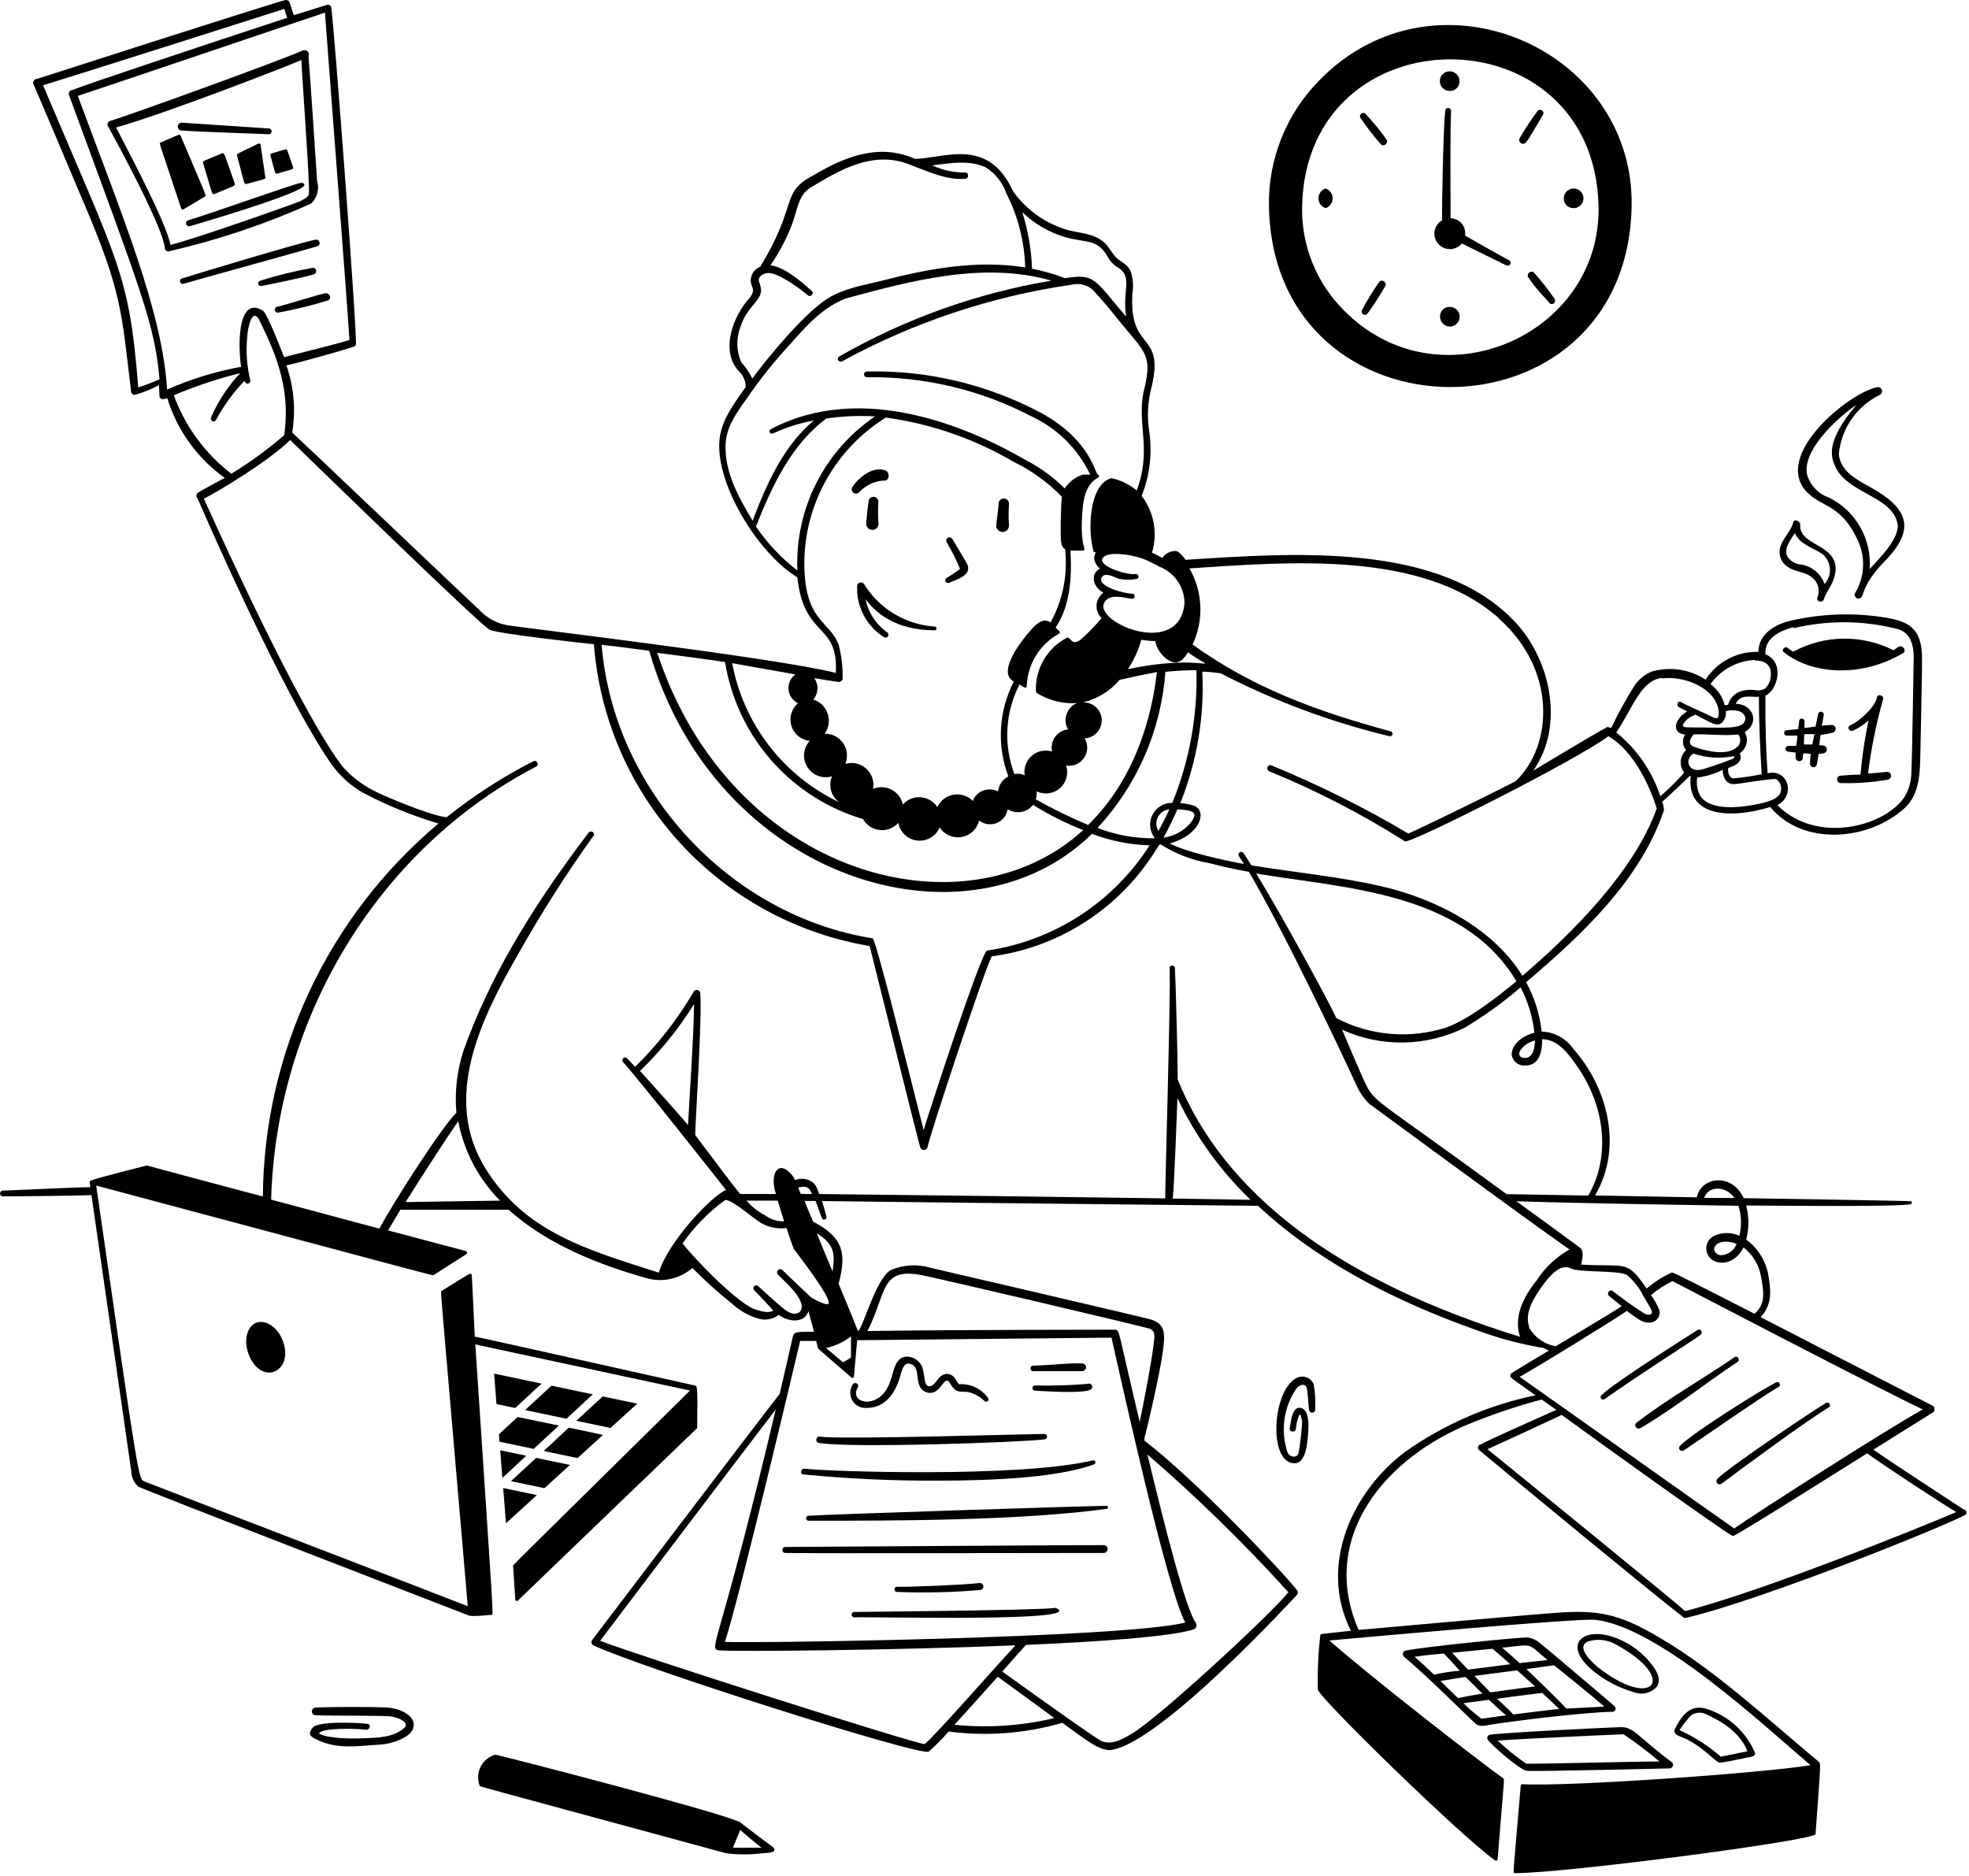
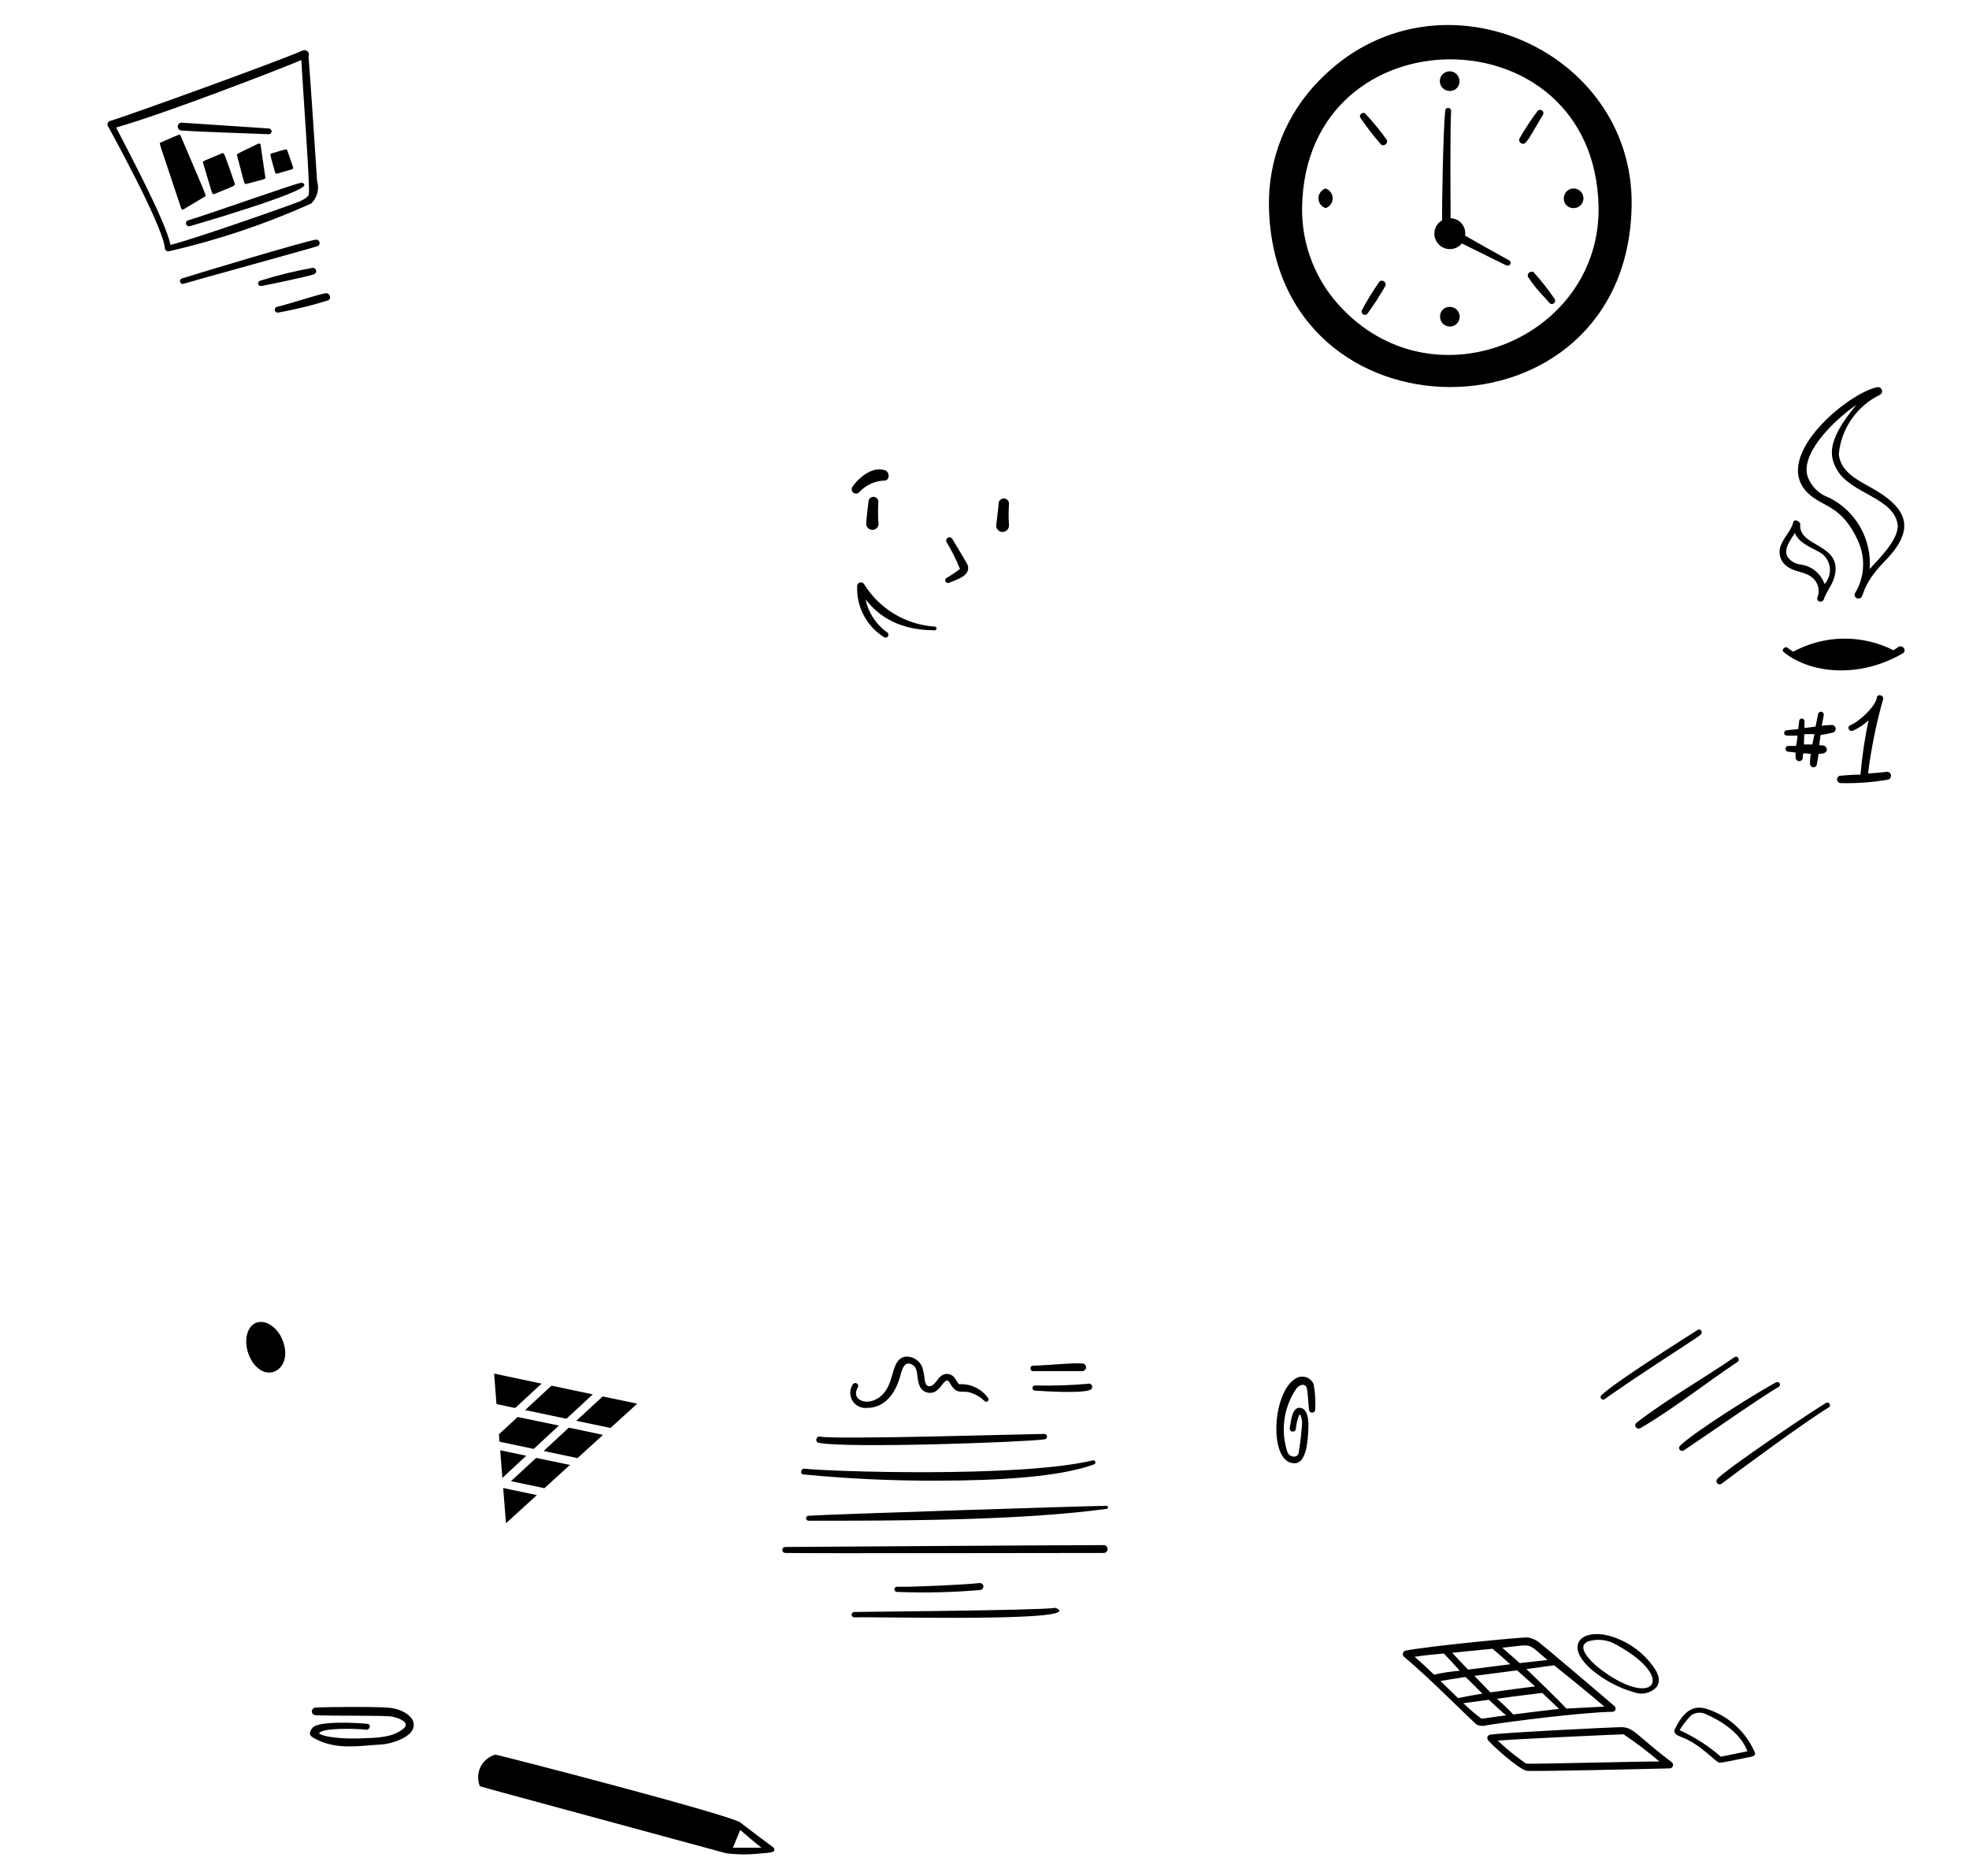
<svg xmlns="http://www.w3.org/2000/svg" width="424" height="404" viewBox="0 0 424 404" fill="none">
  <path d="M351.349 44.484C352.039 10.419 309.074 -8.271 284.154 17.25C280.605 20.827 277.81 25.081 275.938 29.76C274.065 34.438 273.151 39.445 273.252 44.484C274.275 96.304 350.326 96.304 351.349 44.484ZM289.294 66.734C286.388 63.816 284.102 60.34 282.573 56.517C281.043 52.694 280.302 48.601 280.394 44.484C281.217 2.209 343.384 2.209 344.229 44.484C344.763 72.341 309.653 87.604 289.294 66.734Z" fill="black" />
  <path d="M312.189 19.586C312.466 19.595 312.742 19.547 313 19.445C313.258 19.344 313.492 19.19 313.688 18.994C313.885 18.798 314.038 18.564 314.14 18.305C314.242 18.048 314.29 17.771 314.28 17.494C314.285 17.074 314.164 16.663 313.933 16.312C313.703 15.961 313.373 15.686 312.986 15.524C312.599 15.361 312.172 15.317 311.76 15.398C311.348 15.479 310.969 15.681 310.672 15.977C310.375 16.274 310.173 16.653 310.093 17.065C310.012 17.477 310.055 17.904 310.218 18.291C310.381 18.678 310.655 19.008 311.006 19.239C311.357 19.469 311.769 19.59 312.189 19.586ZM312.189 66.088C311.912 66.079 311.636 66.127 311.378 66.228C311.12 66.33 310.885 66.484 310.689 66.68C310.493 66.876 310.339 67.111 310.238 67.368C310.136 67.626 310.088 67.903 310.097 68.18C310.093 68.6 310.214 69.011 310.444 69.362C310.675 69.713 311.005 69.988 311.392 70.15C311.779 70.313 312.206 70.357 312.618 70.276C313.03 70.195 313.409 69.993 313.706 69.697C314.003 69.4 314.204 69.021 314.285 68.609C314.366 68.197 314.322 67.77 314.16 67.383C313.997 66.996 313.722 66.666 313.371 66.435C313.02 66.205 312.609 66.084 312.189 66.088ZM285.444 40.59C284.999 40.736 284.612 41.019 284.337 41.399C284.062 41.778 283.914 42.235 283.914 42.703C283.914 43.172 284.062 43.629 284.337 44.008C284.612 44.388 284.999 44.671 285.444 44.817C285.889 44.671 286.277 44.388 286.552 44.008C286.827 43.629 286.975 43.172 286.975 42.703C286.975 42.235 286.827 41.778 286.552 41.399C286.277 41.019 285.889 40.736 285.444 40.59ZM338.844 44.817C339.258 44.821 339.665 44.703 340.012 44.478C340.36 44.253 340.634 43.931 340.8 43.551C340.966 43.172 341.017 42.752 340.947 42.344C340.876 41.936 340.687 41.558 340.404 41.256C340.12 40.954 339.754 40.742 339.351 40.647C338.948 40.551 338.526 40.576 338.137 40.719C337.748 40.861 337.41 41.114 337.164 41.448C336.917 41.781 336.775 42.179 336.753 42.592C336.724 42.88 336.757 43.171 336.85 43.445C336.943 43.719 337.094 43.97 337.292 44.181C337.49 44.392 337.732 44.557 337.999 44.667C338.267 44.777 338.555 44.828 338.844 44.817ZM324.894 56.009C323.002 55.03 316.661 51.403 315.482 50.736C315.555 50.281 315.53 49.815 315.408 49.37C315.286 48.925 315.07 48.512 314.775 48.158C314.48 47.804 314.112 47.517 313.697 47.317C313.281 47.117 312.828 47.008 312.367 46.998C312.367 44.194 312.233 27.818 312.478 23.769C312.45 23.621 312.372 23.488 312.256 23.391C312.14 23.295 311.994 23.243 311.844 23.243C311.694 23.243 311.548 23.295 311.432 23.391C311.316 23.488 311.238 23.621 311.21 23.769C310.765 28.018 310.476 44.995 310.542 47.443C310.032 47.732 309.608 48.153 309.314 48.662C309.021 49.17 308.869 49.748 308.874 50.335C308.879 51.021 309.095 51.689 309.493 52.248C309.891 52.807 310.452 53.229 311.099 53.458C311.746 53.686 312.448 53.71 313.108 53.526C313.769 53.341 314.357 52.957 314.792 52.427C325.072 57.5 324.404 57.211 324.604 57.211C324.755 57.227 324.906 57.188 325.03 57.101C325.154 57.014 325.242 56.884 325.277 56.737C325.313 56.59 325.293 56.435 325.223 56.301C325.152 56.167 325.035 56.063 324.894 56.009ZM294.077 24.547C293.543 23.902 292.453 24.726 292.987 25.415C294.346 27.429 295.833 29.354 297.437 31.178C297.585 31.256 297.753 31.29 297.92 31.274C298.087 31.259 298.246 31.196 298.378 31.093C298.509 30.989 298.608 30.85 298.663 30.691C298.717 30.532 298.724 30.362 298.683 30.199C297.275 28.215 295.736 26.327 294.077 24.547ZM330.234 58.612C330.087 58.53 329.919 58.493 329.751 58.507C329.583 58.521 329.423 58.584 329.292 58.69C329.16 58.795 329.063 58.937 329.013 59.097C328.963 59.258 328.962 59.43 329.01 59.591C330.092 61.226 331.329 62.754 332.703 64.153C333.705 65.287 333.749 65.465 334.15 65.465C334.278 65.469 334.406 65.438 334.518 65.374C334.631 65.311 334.724 65.219 334.788 65.107C334.852 64.995 334.884 64.868 334.881 64.739C334.879 64.61 334.841 64.484 334.773 64.375C333.389 62.355 331.873 60.43 330.234 58.612ZM332.303 24.637C332.369 24.48 332.377 24.304 332.324 24.142C332.272 23.979 332.163 23.841 332.018 23.752C331.873 23.663 331.7 23.63 331.532 23.657C331.364 23.685 331.211 23.772 331.101 23.902C329.651 25.824 328.328 27.838 327.141 29.932C327.119 30.056 327.123 30.183 327.153 30.305C327.184 30.427 327.24 30.541 327.318 30.64C327.395 30.739 327.493 30.82 327.605 30.878C327.716 30.936 327.839 30.97 327.964 30.978C328.81 30.978 329.677 28.997 332.303 24.637ZM297.103 60.57C295.685 62.568 294.4 64.657 293.254 66.823C293.188 66.98 293.18 67.155 293.232 67.317C293.285 67.48 293.393 67.618 293.539 67.707C293.684 67.796 293.857 67.829 294.025 67.802C294.193 67.774 294.346 67.687 294.456 67.557C295.878 65.61 297.186 63.582 298.372 61.483C298.41 61.32 298.399 61.149 298.34 60.993C298.282 60.836 298.178 60.7 298.042 60.603C297.906 60.505 297.745 60.45 297.578 60.444C297.411 60.438 297.246 60.482 297.103 60.57ZM39.026 44.906C39.042 44.954 39.068 44.997 39.103 45.032C39.138 45.068 39.181 45.096 39.228 45.113C39.275 45.13 39.325 45.136 39.375 45.131C39.424 45.126 39.472 45.11 39.515 45.084L44.121 42.325C44.477 42.103 44.633 42.748 38.892 29.22C38.714 28.797 38.692 28.931 34.598 30.689C34.175 30.866 34.086 29.932 39.026 44.906ZM46.123 41.791C50.573 39.967 50.573 40.056 50.573 39.566C48.215 32.891 48.348 32.891 47.837 33.002C43.587 34.805 43.587 34.671 43.72 35.05C45.701 41.613 45.634 41.992 46.123 41.791ZM53.021 39.611C57.048 38.543 57.182 38.609 57.137 38.209L56.114 31.178C56.102 31.127 56.079 31.08 56.046 31.039C56.014 30.998 55.973 30.964 55.926 30.941C55.88 30.918 55.828 30.905 55.776 30.904C55.724 30.902 55.672 30.912 55.624 30.933C50.996 33.158 50.929 33.158 51.041 33.447C52.665 39.589 52.554 39.722 53.021 39.611ZM58.227 33.447C59.295 37.297 59.206 37.519 59.674 37.386C62.855 36.474 62.989 36.496 63.1 36.273C63.211 36.051 63.1 36.029 61.854 32.38C61.721 31.979 61.587 32.135 58.45 33.047C58.369 33.073 58.3 33.129 58.259 33.203C58.218 33.278 58.206 33.365 58.227 33.447Z" fill="black" />
  <path d="M68.284 38.988C68.284 38.743 66.66 14.513 66.437 12.155C66.518 11.981 66.544 11.787 66.513 11.597C66.483 11.408 66.395 11.233 66.264 11.094C66.132 10.955 65.961 10.858 65.774 10.818C65.587 10.777 65.391 10.793 65.214 10.864C59.851 13.245 26.699 25.215 23.717 26.038C23.604 26.07 23.498 26.128 23.41 26.206C23.322 26.285 23.252 26.383 23.207 26.492C23.162 26.601 23.142 26.72 23.15 26.838C23.157 26.956 23.192 27.07 23.25 27.173C23.361 27.373 34.865 48.133 35.488 53.317C35.479 53.432 35.497 53.548 35.54 53.655C35.583 53.763 35.65 53.859 35.736 53.936C35.822 54.013 35.924 54.07 36.036 54.102C36.147 54.133 36.264 54.139 36.378 54.118C46.894 51.7 57.149 48.257 66.994 43.839C67.637 43.229 68.098 42.453 68.326 41.596C68.554 40.74 68.54 39.837 68.284 38.988ZM64.902 12.933C65.102 17.561 66.816 40.545 66.504 41.858C66.259 42.459 65.725 42.793 64.524 43.371C63.723 43.772 42.074 51.426 36.711 52.739C35.755 47.777 27.433 32.224 25.008 27.462C35.977 24.325 60.63 14.736 64.902 12.933ZM68.395 53.005C68.556 52.935 68.686 52.809 68.762 52.65C68.838 52.492 68.855 52.312 68.809 52.142C68.763 51.972 68.658 51.825 68.513 51.726C68.368 51.627 68.192 51.584 68.017 51.604C65.525 52.004 44.009 58.434 39.092 59.992C38.962 60.054 38.858 60.162 38.801 60.294C38.743 60.427 38.735 60.576 38.779 60.714C38.822 60.852 38.913 60.969 39.036 61.045C39.159 61.121 39.306 61.15 39.448 61.127C41.807 60.415 67.127 53.45 68.395 53.005ZM67.55 59.08C67.724 59.038 67.875 58.931 67.974 58.782C68.073 58.634 68.113 58.453 68.085 58.276C68.057 58.1 67.963 57.94 67.823 57.829C67.683 57.718 67.506 57.664 67.327 57.678C63.495 58.354 59.712 59.283 56.002 60.459C55.868 60.498 55.753 60.583 55.676 60.699C55.6 60.816 55.569 60.956 55.588 61.094C55.607 61.232 55.675 61.359 55.78 61.45C55.884 61.542 56.019 61.593 56.158 61.594C56.314 61.639 66.282 59.569 67.55 59.08ZM59.584 66.088C59.448 66.141 59.333 66.238 59.258 66.364C59.184 66.49 59.155 66.638 59.176 66.783C59.196 66.927 59.266 67.061 59.372 67.161C59.479 67.262 59.617 67.323 59.762 67.335C63.442 66.687 67.077 65.802 70.643 64.687C71.533 64.242 70.954 62.996 70.064 63.151C68.24 63.485 61.364 65.733 59.584 66.088Z" fill="black" />
  <path d="M40.428 47.465C40.284 47.532 40.169 47.648 40.103 47.791C40.038 47.935 40.025 48.098 40.068 48.25C40.11 48.403 40.206 48.535 40.337 48.623C40.468 48.712 40.627 48.751 40.784 48.733C42.275 48.31 65.659 41.48 65.548 39.833C65.548 39.477 65.036 39.322 64.814 39.366C62.678 39.789 44.499 46.308 40.428 47.465ZM39.115 28.108C42.341 28.375 58.673 28.909 57.872 28.909C58.037 28.909 58.196 28.843 58.312 28.726C58.429 28.609 58.495 28.451 58.495 28.285C58.495 28.12 58.429 27.962 58.312 27.845C58.196 27.728 58.037 27.663 57.872 27.663L39.115 26.416C38.891 26.416 38.676 26.506 38.517 26.664C38.359 26.823 38.27 27.038 38.27 27.262C38.27 27.486 38.359 27.701 38.517 27.86C38.676 28.018 38.891 28.108 39.115 28.108ZM53.511 286.497C51.909 289.857 54.423 295.575 57.961 295.575C60.186 295.575 62.411 293.061 60.965 288.9C59.518 284.739 55.157 283.093 53.511 286.497ZM83.415 367.732C80.967 367.509 70.576 367.554 67.84 367.732C67.647 367.763 67.473 367.863 67.347 368.011C67.221 368.16 67.151 368.349 67.151 368.544C67.151 368.739 67.221 368.927 67.347 369.076C67.473 369.225 67.647 369.324 67.84 369.356C71.756 369.556 82.925 369.356 84.46 369.667C85.996 369.979 88.109 370.891 87.153 372.004C84.817 374.229 81.056 374.229 77.874 374.34C75.65 374.473 70.354 374.34 68.707 373.316C69.041 372.004 77.007 372.226 78.853 372.493C79.721 372.493 79.944 371.336 79.121 371.225C77.63 371.025 68.618 370.491 67.328 372.048C66.037 373.606 67.083 374.073 68.485 374.74C72.557 376.654 76.74 376.053 81.301 375.719C83.275 375.669 85.21 375.159 86.953 374.229C89.177 372.983 89.177 371.714 89.044 370.913C88.555 369.067 85.751 367.798 83.415 367.732ZM279.304 296.687C273.919 299.246 273.029 315.11 278.748 315.11C281.306 315.11 281.596 310.46 281.729 307.924C281.974 303.474 280.439 303.229 279.949 303.162C278.214 303.006 278.013 305.988 277.724 307.612C277.724 308.524 278.992 308.502 279.059 307.612C279.149 306.57 279.405 305.548 279.816 304.586C280.127 304.586 280.416 305.854 280.394 306.344C280.264 308.499 280.019 310.645 279.66 312.774C279.46 314.065 277.746 313.887 277.257 312.774C276.482 310.474 276.256 308.025 276.596 305.622C276.936 303.219 277.833 300.929 279.215 298.935C279.949 298.089 281.195 297.8 281.44 299.09C281.685 300.381 281.685 302.161 281.907 303.718C281.945 303.861 282.028 303.987 282.145 304.076C282.262 304.166 282.405 304.215 282.552 304.215C282.7 304.215 282.843 304.166 282.959 304.076C283.076 303.987 283.16 303.861 283.198 303.718C283.331 301.813 283.219 299.899 282.864 298.022C282.568 297.374 282.027 296.869 281.36 296.619C280.692 296.369 279.953 296.393 279.304 296.687ZM345.253 301.382C345.676 301.382 344.096 302.027 358.269 292.705C361.629 290.48 364.944 288.41 366.19 287.431C366.813 286.964 366.19 285.963 365.545 286.408C362.096 288.633 347.901 297.533 344.852 300.448C344.767 300.522 344.707 300.621 344.682 300.731C344.657 300.841 344.667 300.957 344.712 301.061C344.756 301.165 344.833 301.252 344.93 301.309C345.027 301.367 345.14 301.393 345.253 301.382ZM352.395 306.388C351.728 306.922 352.395 307.968 353.241 307.545C360.539 303.273 367.169 297.933 374.156 293.283C374.801 292.838 374.156 291.815 373.51 292.26C366.524 297.066 359.07 301.226 352.395 306.388ZM362.563 312.351C365.968 310.126 379.451 300.67 383.011 298.668C383.141 298.594 383.236 298.471 383.276 298.328C383.315 298.184 383.296 298.03 383.222 297.9C383.149 297.77 383.026 297.675 382.882 297.635C382.738 297.596 382.585 297.615 382.455 297.689C378.85 299.558 364.766 308.369 361.762 311.35C361.65 311.462 361.584 311.612 361.575 311.77C361.567 311.929 361.617 312.084 361.716 312.208C361.815 312.332 361.956 312.415 362.112 312.441C362.269 312.468 362.429 312.436 362.563 312.351ZM369.728 318.581C369.639 318.714 369.599 318.873 369.615 319.032C369.63 319.191 369.701 319.339 369.813 319.452C369.926 319.565 370.075 319.635 370.234 319.651C370.393 319.667 370.552 319.627 370.685 319.538C373.243 317.58 389.464 305.587 393.869 303.051C393.971 302.962 394.038 302.84 394.059 302.707C394.08 302.574 394.055 302.437 393.986 302.321C393.917 302.205 393.81 302.117 393.683 302.071C393.556 302.025 393.417 302.026 393.291 302.072C391.444 303.073 371.241 316.601 369.728 318.581ZM186.722 303.184C190.549 303.184 192.84 300.047 193.864 296.287C194.309 294.64 194.798 293.083 196.334 293.817C197.869 294.551 197.29 296.554 197.958 298.267C198.068 298.606 198.251 298.917 198.495 299.177C198.739 299.438 199.038 299.641 199.369 299.773C199.7 299.904 200.057 299.961 200.413 299.94C200.769 299.918 201.116 299.818 201.429 299.647C201.941 299.317 202.381 298.885 202.719 298.378C203.943 296.821 204.121 297.11 204.7 298.089C206.19 300.626 207.347 299.157 209.372 300.047C211.886 300.959 211.998 302.272 212.665 301.76C212.77 301.688 212.842 301.578 212.867 301.454C212.892 301.329 212.867 301.2 212.799 301.093C212.104 300.101 211.166 299.304 210.076 298.778C208.985 298.252 207.777 298.015 206.569 298.089C206.124 297.822 205.879 297.021 205.434 296.554C205.252 296.347 205.031 296.18 204.782 296.062C204.534 295.943 204.264 295.877 203.989 295.867C203.714 295.856 203.44 295.902 203.184 296.001C202.927 296.1 202.693 296.25 202.497 296.443C201.807 297.043 201.184 298.401 200.272 298.512C199.36 298.623 199.226 297.644 199.115 297.11C199.032 296.174 198.853 295.25 198.581 294.351C198.3 293.696 197.835 293.137 197.243 292.742C196.65 292.347 195.955 292.133 195.243 292.126C191.95 292.304 192.707 296.999 190.504 299.78C187.701 303.362 182.939 301.783 184.719 298.779C184.761 298.707 184.789 298.628 184.801 298.546C184.813 298.463 184.808 298.379 184.788 298.299C184.767 298.218 184.73 298.143 184.681 298.076C184.631 298.009 184.568 297.953 184.497 297.911C184.425 297.869 184.346 297.841 184.263 297.829C184.181 297.817 184.097 297.822 184.017 297.843C183.936 297.863 183.86 297.9 183.794 297.949C183.727 297.999 183.671 298.062 183.629 298.134C183.287 298.652 183.1 299.258 183.089 299.879C183.079 300.5 183.246 301.112 183.57 301.642C183.895 302.172 184.363 302.598 184.922 302.871C185.48 303.144 186.104 303.253 186.722 303.184ZM237.652 332.732C229.308 332.732 169.1 333.133 169.1 333.133C168.928 333.133 168.764 333.201 168.643 333.322C168.522 333.443 168.454 333.607 168.454 333.778C168.454 333.949 168.522 334.113 168.643 334.234C168.764 334.355 168.928 334.423 169.1 334.423C172.615 334.535 234.448 334.423 237.674 334.423C237.898 334.42 238.112 334.328 238.269 334.168C238.425 334.007 238.511 333.791 238.508 333.567C238.505 333.342 238.414 333.129 238.253 332.972C238.092 332.816 237.876 332.729 237.652 332.732ZM174.106 326.413C173.964 326.413 173.828 326.47 173.728 326.57C173.628 326.67 173.572 326.806 173.572 326.947C173.572 327.089 173.628 327.225 173.728 327.325C173.828 327.425 173.964 327.481 174.106 327.481C193.107 327.481 219.54 327.481 238.342 324.923C238.413 324.904 238.476 324.862 238.521 324.803C238.565 324.745 238.59 324.674 238.59 324.6C238.59 324.526 238.565 324.455 238.521 324.396C238.476 324.338 238.413 324.296 238.342 324.277C237.429 324.188 176.932 326.146 174.106 326.413ZM173.016 317.513C182.709 318.458 192.446 318.903 202.185 318.848C214.779 318.848 228.24 318.07 235.56 315.355C235.675 315.323 235.773 315.246 235.831 315.141C235.89 315.037 235.904 314.914 235.872 314.799C235.839 314.684 235.762 314.586 235.658 314.528C235.554 314.469 235.431 314.455 235.316 314.487C219.318 318.314 177.466 316.846 173.194 316.267C172.482 316.178 172.17 317.513 173.016 317.513ZM176.286 310.705C182.272 311.929 220.964 310.571 224.947 309.948C225.1 309.934 225.242 309.858 225.34 309.739C225.438 309.621 225.485 309.468 225.47 309.314C225.455 309.161 225.38 309.019 225.261 308.921C225.142 308.823 224.989 308.777 224.836 308.791C221.899 308.791 180.047 310.06 176.62 309.37C175.73 309.192 175.419 310.527 176.286 310.705ZM222.878 298.356C222.73 298.356 222.589 298.415 222.484 298.519C222.38 298.623 222.322 298.765 222.322 298.912C222.322 299.06 222.38 299.201 222.484 299.306C222.589 299.41 222.73 299.469 222.878 299.469C224.858 299.58 232.957 300.136 234.759 299.291C234.844 299.257 234.921 299.207 234.987 299.143C235.052 299.08 235.104 299.004 235.141 298.921C235.177 298.837 235.196 298.747 235.197 298.656C235.199 298.565 235.182 298.474 235.149 298.389C235.115 298.305 235.065 298.227 235.002 298.162C234.938 298.097 234.862 298.044 234.779 298.008C234.695 297.972 234.605 297.953 234.514 297.951C234.423 297.95 234.332 297.966 234.248 298C230.467 298.322 226.671 298.441 222.878 298.356ZM222.299 295.263H233.046C233.264 295.263 233.474 295.177 233.628 295.022C233.783 294.868 233.869 294.658 233.869 294.44C233.869 294.222 233.783 294.012 233.628 293.858C233.474 293.704 233.264 293.617 233.046 293.617C230.02 293.483 228.351 293.862 222.277 294.106C222.162 294.155 222.065 294.236 221.997 294.341C221.929 294.445 221.894 294.568 221.896 294.692C221.899 294.817 221.938 294.938 222.01 295.04C222.082 295.141 222.183 295.219 222.299 295.263ZM227.328 346.26C227.301 346.245 227.27 346.236 227.239 346.236C227.208 346.236 227.177 346.245 227.15 346.26C223.835 346.794 184.185 347.106 183.963 347.128C183.809 347.128 183.662 347.189 183.553 347.297C183.445 347.406 183.384 347.553 183.384 347.707C183.384 347.86 183.445 348.007 183.553 348.116C183.662 348.224 183.809 348.285 183.963 348.285C189.369 348.129 234.604 349.331 227.328 346.26ZM211.174 342.389C211.358 342.345 211.519 342.233 211.625 342.076C211.731 341.919 211.774 341.729 211.746 341.541C211.718 341.354 211.621 341.184 211.474 341.065C211.327 340.946 211.141 340.886 210.952 340.898C208.104 341.254 196.2 341.788 193.152 341.699C193.004 341.699 192.863 341.758 192.758 341.862C192.654 341.966 192.596 342.108 192.596 342.255C192.596 342.403 192.654 342.544 192.758 342.649C192.863 342.753 193.004 342.812 193.152 342.812C199.162 343.052 205.182 342.911 211.174 342.389ZM186.054 125.763C185.962 125.623 185.829 125.515 185.673 125.455C185.517 125.395 185.346 125.385 185.184 125.426C185.022 125.468 184.878 125.559 184.77 125.688C184.663 125.816 184.598 125.974 184.586 126.141C184.475 128.352 184.963 130.552 185.996 132.509C187.03 134.467 188.572 136.11 190.46 137.266C190.596 137.322 190.748 137.327 190.888 137.281C191.028 137.235 191.147 137.142 191.225 137.016C191.302 136.891 191.332 136.742 191.31 136.596C191.288 136.451 191.216 136.317 191.105 136.22C188.676 134.521 186.988 131.958 186.388 129.056C188.301 131.548 192.395 135.731 201.273 135.731C201.379 135.731 201.481 135.689 201.556 135.613C201.631 135.538 201.674 135.436 201.674 135.33C201.674 135.224 201.631 135.122 201.556 135.047C201.481 134.972 201.379 134.93 201.273 134.93C198.189 134.726 195.199 133.788 192.551 132.193C189.904 130.598 187.676 128.394 186.054 125.763ZM204.121 125.54C204.299 125.54 204.277 125.54 205.189 125.162C206.902 124.495 208.883 123.694 208.415 121.802C208.282 121.357 206.702 118.776 205.033 115.995C204.929 115.854 204.777 115.756 204.605 115.72C204.433 115.684 204.253 115.713 204.102 115.802C203.95 115.89 203.836 116.031 203.782 116.198C203.728 116.365 203.738 116.547 203.81 116.707C204.933 118.563 205.908 120.504 206.724 122.514C205.798 123.232 204.824 123.886 203.81 124.472C203.703 124.539 203.621 124.639 203.577 124.757C203.532 124.874 203.527 125.003 203.562 125.124C203.598 125.244 203.671 125.35 203.772 125.426C203.873 125.501 203.995 125.541 204.121 125.54ZM187.055 107.763C186.922 108.63 186.566 111.879 186.521 112.747C186.517 112.938 186.554 113.127 186.629 113.303C186.705 113.478 186.817 113.636 186.958 113.764C187.1 113.892 187.267 113.989 187.449 114.047C187.631 114.105 187.824 114.124 188.013 114.101C188.203 114.079 188.386 114.016 188.549 113.917C188.712 113.818 188.852 113.684 188.96 113.527C189.067 113.369 189.14 113.189 189.172 113.001C189.204 112.813 189.196 112.62 189.147 112.435C189.055 110.953 189.055 109.467 189.147 107.985C189.129 107.735 189.024 107.498 188.85 107.318C188.676 107.137 188.444 107.023 188.194 106.997C187.945 106.97 187.694 107.032 187.486 107.173C187.277 107.313 187.125 107.521 187.055 107.763ZM217.271 113.058C217.166 111.577 217.166 110.09 217.271 108.608C217.309 108.313 217.229 108.015 217.047 107.779C216.866 107.543 216.598 107.389 216.303 107.351C216.008 107.313 215.71 107.393 215.474 107.574C215.238 107.756 215.084 108.024 215.046 108.319C215.046 109.12 214.579 112.368 214.512 113.281C214.526 113.462 214.577 113.638 214.659 113.8C214.742 113.962 214.856 114.106 214.994 114.223C215.133 114.341 215.293 114.43 215.466 114.486C215.639 114.542 215.821 114.563 216.003 114.549C216.184 114.534 216.36 114.484 216.522 114.401C216.684 114.318 216.828 114.204 216.945 114.066C217.063 113.928 217.153 113.767 217.208 113.594C217.264 113.421 217.285 113.239 217.271 113.058ZM185.053 105.96C186.4 104.503 188.256 103.619 190.237 103.491C191.572 103.713 191.772 101.666 190.549 101.266C187.189 100.175 183.874 104.158 183.473 105.004C183.388 105.21 183.38 105.439 183.449 105.651C183.519 105.863 183.662 106.043 183.853 106.159C184.044 106.274 184.27 106.318 184.49 106.281C184.71 106.245 184.909 106.131 185.053 105.96ZM409.778 140.67C410.646 140.159 409.778 138.779 408.843 139.291L407.731 140.025C404.376 138.33 400.66 137.473 396.901 137.527C393.143 137.582 389.453 138.546 386.148 140.337C385.703 140.07 385.258 139.758 384.836 139.447C384.413 139.135 383.501 139.936 384.079 140.403C389.753 145.054 400.366 146.188 409.778 140.67ZM394.715 157.758C394.9 157.697 395.059 157.574 395.164 157.409C395.269 157.243 395.314 157.047 395.29 156.853C395.267 156.659 395.176 156.479 395.035 156.343C394.893 156.208 394.709 156.126 394.514 156.112C393.77 156.132 393.027 156.191 392.289 156.29C392.423 155.511 392.579 154.732 392.734 153.954C392.751 153.803 392.712 153.652 392.624 153.528C392.537 153.404 392.408 153.316 392.261 153.28C392.113 153.245 391.958 153.264 391.824 153.335C391.69 153.406 391.587 153.523 391.533 153.664C391.333 154.599 391.132 155.533 390.954 156.468L388.574 156.779V155.311C388.574 155.157 388.513 155.01 388.404 154.902C388.296 154.793 388.148 154.732 387.995 154.732C387.842 154.732 387.694 154.793 387.586 154.902C387.477 155.01 387.417 155.157 387.417 155.311C387.417 155.711 387.216 157.002 387.216 157.002L384.658 157.269C384.526 157.295 384.408 157.366 384.323 157.469C384.238 157.573 384.192 157.702 384.192 157.836C384.192 157.97 384.238 158.1 384.323 158.203C384.408 158.307 384.526 158.377 384.658 158.404H387.061C387.061 158.982 386.86 160.006 386.771 160.629H385.103C384.937 160.629 384.779 160.694 384.662 160.811C384.545 160.928 384.48 161.086 384.48 161.252C384.48 161.417 384.545 161.575 384.662 161.692C384.779 161.809 384.937 161.875 385.103 161.875L386.66 162.053C386.637 162.416 386.637 162.78 386.66 163.143C386.662 163.333 386.733 163.515 386.859 163.657C386.986 163.798 387.16 163.888 387.349 163.91C387.538 163.932 387.728 163.884 387.884 163.775C388.039 163.667 388.15 163.505 388.195 163.321C388.195 162.987 388.195 162.631 388.351 162.208L389.931 162.342C389.812 163.077 389.76 163.822 389.775 164.567C389.79 164.734 389.862 164.891 389.978 165.011C390.095 165.132 390.249 165.209 390.415 165.23C390.582 165.251 390.75 165.214 390.893 165.126C391.035 165.037 391.143 164.903 391.199 164.745C391.379 163.952 391.513 163.15 391.6 162.342C392.401 162.342 393.424 162.208 393.38 161.385C393.335 160.562 392.579 160.451 391.778 160.495C391.778 159.872 391.978 158.826 392.045 158.27C392.943 158.149 393.835 157.978 394.715 157.758ZM390.71 158.092C390.598 158.737 390.376 159.783 390.265 160.317H388.462C388.462 159.694 388.462 158.626 388.574 158.092H390.71ZM406.262 166.213C405.083 166.347 403.837 166.48 402.257 166.569C402.935 161.186 404.014 155.861 405.484 150.638C405.84 149.793 404.304 149.281 404.171 150.193C403.904 152.04 400.655 155.2 398.408 156.201C397.629 156.535 398.23 157.692 398.987 157.358C400.226 156.802 401.368 156.051 402.369 155.133C401.547 158.986 400.967 162.888 400.633 166.814C399.142 166.814 397.718 166.925 396.383 167.037C396.171 167.037 395.967 167.121 395.817 167.271C395.667 167.421 395.582 167.625 395.582 167.838C395.582 168.05 395.667 168.254 395.817 168.404C395.967 168.554 396.171 168.639 396.383 168.639C399.759 168.726 403.135 168.48 406.463 167.904C406.687 167.878 406.891 167.763 407.031 167.586C407.171 167.408 407.234 167.183 407.208 166.959C407.181 166.734 407.067 166.53 406.889 166.39C406.712 166.25 406.487 166.187 406.262 166.213ZM384.836 121.98C386.504 123.226 388.462 123.048 390.02 124.205C390.712 124.688 391.22 125.39 391.463 126.198C391.705 127.006 391.667 127.872 391.355 128.655C391.043 129.545 392.378 129.968 392.734 129.078C393.224 127.498 394.47 126.097 394.959 124.45C397.184 116.974 387.172 117.975 387.661 112.88C387.661 112.324 386.371 111.634 386.171 112.413C385.748 114.237 384.146 115.661 383.456 117.508C383.151 118.3 383.121 119.172 383.371 119.983C383.621 120.794 384.137 121.498 384.836 121.98ZM392.89 125.763C392.49 124.621 391.774 123.618 390.824 122.869C389.874 122.12 388.731 121.658 387.528 121.535C386.998 121.455 386.491 121.265 386.039 120.978C385.587 120.691 385.2 120.312 384.902 119.867C384.012 118.242 385.548 116.307 386.504 114.771C387.461 117.197 390.443 117.975 392.312 119.221C392.802 119.596 393.21 120.07 393.507 120.611C393.805 121.152 393.987 121.749 394.042 122.365C394.096 122.98 394.022 123.6 393.824 124.185C393.625 124.77 393.307 125.307 392.89 125.763Z" fill="black" />
  <path d="M400.211 116.73C400.984 118.512 401.312 120.456 401.169 122.394C401.026 124.331 400.414 126.205 399.388 127.855C399.353 127.977 399.347 128.105 399.371 128.23C399.395 128.354 399.448 128.472 399.526 128.572C399.605 128.671 399.706 128.751 399.821 128.805C399.936 128.858 400.062 128.883 400.189 128.878C401.746 128.878 400.189 126.653 405.84 120.868C412.782 113.815 410.78 109.32 402.636 104.848C399.544 103.157 396.34 101.399 395.961 97.84C396.207 95.112 397.156 92.496 398.716 90.245C400.276 87.995 402.394 86.188 404.861 85.001C405.028 84.898 405.155 84.744 405.225 84.561C405.294 84.379 405.302 84.178 405.246 83.991C405.19 83.804 405.075 83.64 404.917 83.525C404.759 83.41 404.567 83.35 404.372 83.355C398.298 84.378 381.299 98.24 389.242 106.116C392.401 109.298 396.651 108.608 400.211 116.73ZM395.494 101.021C398.431 106.428 408.088 107.095 408.666 113.236C408.666 116.374 404.706 120.223 402.614 122.537C402.847 119.404 402.145 116.273 400.596 113.54C399.047 110.806 396.722 108.595 393.914 107.184C392.782 106.801 391.757 106.153 390.925 105.293C390.093 104.434 389.478 103.389 389.131 102.245C388.04 97.038 395.427 90.141 399.744 87.182C393.202 95.014 394.026 98.329 395.494 101.021ZM166.408 397.725C165.54 397.146 159.199 392.318 159.422 392.452C156.507 390.605 106.978 377.789 106.667 377.856C105.989 378.045 105.358 378.373 104.814 378.82C104.27 379.266 103.825 379.821 103.507 380.449C103.189 381.077 103.005 381.764 102.966 382.466C102.928 383.169 103.037 383.872 103.285 384.531C103.285 384.753 99.547 383.641 156.418 399.104C158.968 399.406 161.544 399.406 164.094 399.104C166.453 398.971 166.697 398.726 166.764 398.415C166.764 398.28 166.732 398.147 166.67 398.027C166.608 397.907 166.518 397.803 166.408 397.725ZM157.82 397.903L159.399 394.076C160.445 395.01 162.67 396.879 163.983 397.903H157.82ZM328.766 381.327C329.812 381.527 356 380.904 359.516 380.815C359.681 380.816 359.843 380.763 359.975 380.664C360.107 380.565 360.204 380.425 360.249 380.266C360.294 380.107 360.287 379.938 360.226 379.784C360.166 379.63 360.058 379.5 359.916 379.413C352.685 374.006 351.862 371.937 349.147 371.937C347.345 371.937 323.56 373.116 320.845 373.561C320.728 373.584 320.619 373.636 320.527 373.712C320.435 373.788 320.363 373.885 320.319 373.996C320.275 374.107 320.259 374.227 320.273 374.345C320.287 374.464 320.331 374.577 320.4 374.674C320.779 375.364 326.942 380.993 328.766 381.327ZM322.514 374.83C327.164 374.451 348.858 373.472 349.615 373.472C352.293 375.281 354.871 377.234 357.335 379.324C352.262 379.324 329.389 379.925 328.633 379.791C326.466 378.301 324.42 376.642 322.514 374.83ZM331.748 353.959C330.989 353.251 330.036 352.787 329.011 352.624C327.698 352.513 307.451 354.515 302.667 355.45C302.53 355.484 302.404 355.555 302.304 355.655C302.204 355.755 302.133 355.88 302.099 356.017C302.064 356.154 302.068 356.298 302.109 356.434C302.151 356.569 302.228 356.69 302.333 356.785C307.429 360.923 317.397 371.069 318.064 371.425C318.714 371.696 319.436 371.735 320.111 371.537C323.649 370.914 340.314 368.755 347.234 368.622C347.369 368.618 347.5 368.575 347.611 368.498C347.721 368.42 347.807 368.312 347.857 368.187C347.907 368.061 347.918 367.924 347.891 367.791C347.863 367.659 347.797 367.538 347.701 367.443C344.92 365.017 331.904 354.004 331.748 353.959ZM314.348 359.789C312.483 359.931 310.631 360.214 308.808 360.634C307.273 359.143 305.916 357.897 304.625 356.785C306.605 356.473 308.608 356.273 310.922 356.073C312.079 357.274 313.214 358.52 314.348 359.789ZM316.128 359.544C314.816 358.187 313.725 357.007 312.702 355.917L321.402 355.049C322.692 356.14 323.96 357.274 325.229 358.387L316.128 359.544ZM317.441 360.901L326.697 359.7L330.569 363.171C327.609 363.504 322.114 364.283 320.934 364.439C320.2 363.66 318.376 361.813 317.441 360.834V360.901ZM327.253 358.142C326.007 357.03 324.761 355.917 323.493 354.827C330.413 354.137 328.566 353.581 333.239 357.475L327.253 358.142ZM315.505 361.19C315.772 361.19 315.194 360.768 319.221 364.706C317.196 365.04 315.505 365.351 313.97 365.685L310.188 361.991C311.879 361.724 314.571 361.279 315.505 361.124V361.19ZM320.623 366.041C322.247 367.576 323.493 368.711 324.339 369.401C323.76 369.401 319.466 370.135 318.999 370.09C317.628 369.082 316.334 367.974 315.127 366.775L320.623 366.041ZM332.171 364.617L335.731 367.999C332.927 368.31 328.032 368.911 325.852 369.2C325.006 368.221 323.271 366.642 322.358 365.818C326.319 365.24 331.214 364.684 332.171 364.55V364.617ZM328.633 359.433L334.663 358.609C336.131 359.789 342.606 364.995 345.476 367.509L337.288 367.932C335.998 366.464 330.413 361.057 328.633 359.366V359.433ZM343.029 359.789C345.646 361.931 348.675 363.514 351.929 364.439C352.749 364.741 353.641 364.794 354.492 364.592C355.342 364.39 356.115 363.942 356.712 363.304C358.003 361.546 356.445 359.455 355.778 358.565C353.84 355.985 351.22 353.996 348.213 352.824C341.071 349.976 336.087 354.026 343.029 359.789ZM341.716 353.559C342.762 353.189 343.877 353.054 344.981 353.166C346.085 353.277 347.151 353.632 348.102 354.204C361.585 361.613 355.845 368.399 343.963 358.921C342.139 357.386 339.602 354.627 341.805 353.559H341.716ZM362.052 374.051C366.324 375.653 369.551 379.613 370.285 379.591C371.019 379.569 373.6 379.035 376.359 378.456C377.004 378.323 378.184 378.234 377.894 377.411C376.975 375.263 375.618 373.33 373.909 371.736C372.2 370.142 370.178 368.923 367.971 368.155C364.099 366.642 362.097 369.445 360.651 372.382C360.228 373.272 361.207 373.739 362.052 374.051ZM364.277 369.312C364.738 369.016 365.268 368.847 365.814 368.819C366.361 368.792 366.905 368.908 367.392 369.156C373.355 371.826 375.425 374.919 376.292 377.121L370.574 378.301C367.9 375.973 364.902 374.047 361.674 372.582C362.405 371.402 363.263 370.305 364.233 369.312H364.277ZM117.08 312.463L124.356 313.998L129.851 308.992L122.487 307.434L117.08 312.463ZM129.785 300.715L124.089 305.966L131.476 307.501L137.216 302.272L129.785 300.715ZM121.975 305.521L127.649 300.27L118.749 298.401L113.075 303.652L121.975 305.521ZM110.027 318.96L117.236 320.473L122.731 315.467L115.456 313.954L110.027 318.96ZM107.557 310.46L114.922 312.018L120.351 306.989L111.473 305.143L107.446 308.858L107.557 310.46ZM108.425 320.451L108.358 320.517L108.959 328.016L115.611 321.964L108.425 320.451ZM110.939 303.207L116.613 297.956L106.4 295.798L106.912 302.361L110.939 303.207ZM107.713 312.307L108.18 318.27L113.32 313.486L107.713 312.307Z" fill="black" />
-   <path d="M422.861 325.056C421.17 323.921 408.087 315.466 403.415 312.173L416.253 304.141C416.72 303.896 416.609 302.962 416.253 302.762L379.14 283.649C381.699 280.823 381.365 277.842 380.742 274.326C380.148 271.361 378.465 268.726 376.025 266.939C376.65 264.532 376.65 262.004 376.025 259.597C379.652 259.597 407.954 259.953 411.358 259.33C411.447 259.33 411.531 259.294 411.594 259.232C411.657 259.169 411.692 259.084 411.692 258.996C411.692 258.907 411.657 258.822 411.594 258.76C411.531 258.697 411.447 258.662 411.358 258.662C406.596 258.529 391.778 258.284 375.491 258.017C372.888 252.41 366.257 253.456 365.389 257.839L343.473 257.438C349.837 246.558 345.698 233.564 338.756 225.821C337.992 224.72 336.98 223.814 335.801 223.176C334.622 222.538 333.31 222.187 331.97 222.15C331.571 218.419 330.437 214.804 328.632 211.514C340.803 201.19 353.263 189.465 358.314 174.468C358.312 173.853 358.175 173.245 357.913 172.688C358.848 171.887 362.742 168.238 363.854 167.103H364.077C363.075 176.003 372.776 176.382 381.209 173.778C388.04 182.144 402.213 181.232 410.134 174.023C413.049 171.353 413.383 167.348 413.494 163.81C413.605 159.694 413.917 142.851 413.894 141.56C413.783 135.286 411.091 133.751 405.462 132.905C398.797 131.895 392 132.166 385.437 133.706C382.121 134.485 378.65 136.643 378.65 140.381C376.399 140.308 374.167 140.821 372.174 141.87C370.181 142.919 368.495 144.469 367.281 146.366C365.579 145.249 363.655 144.515 361.642 144.216C359.629 143.916 357.575 144.058 355.622 144.631C354.219 145.233 353.005 146.201 352.106 147.434C350.195 150.44 348.471 153.561 346.944 156.779C346.61 156.624 346.032 156.423 345.743 156.779C344.296 157.469 330.924 165.479 330.168 165.969C337.021 156.179 333.794 142.117 326.496 134.196C310.343 116.618 278.57 119.066 255.296 120.556C254.963 120.089 254.006 118.799 253.249 118.665C252.669 118.632 252.09 118.753 251.57 119.014C251.051 119.276 250.609 119.67 250.29 120.156C249.574 119.73 248.83 119.351 248.065 119.021C248.691 116.951 248.816 114.762 248.429 112.634C248.042 110.506 247.155 108.501 245.84 106.784C247.6 102.373 248.16 97.575 247.464 92.877C246.96 89.61 247.158 86.273 248.043 83.087C250.757 71.139 243.014 76.012 243.86 63.062C244.093 61.575 243.986 60.053 243.548 58.612C243.014 57.01 241.323 56.387 240.389 55.497C239.454 54.607 238.787 53.005 237.519 51.982C234.96 49.979 231.689 50.246 228.863 49.201C224.554 47.712 220.814 44.921 218.161 41.213C212.866 29.487 203.454 34.026 197.068 34.226C188.925 30.555 181.159 34.226 175.33 37.653C167.854 41.502 172.059 43.772 163.693 57.455C163.047 57.701 162.499 58.151 162.133 58.738C161.767 59.325 161.604 60.016 161.668 60.704C161.869 62.039 162.848 62.395 161.29 64.308C157.997 67.935 154.971 75.433 159.065 79.883C159.537 80.327 159.914 80.861 160.174 81.453C160.434 82.046 160.571 82.685 160.578 83.332C158.353 86.581 155.817 89.74 155.082 93.656C153.302 103.112 163.048 119.132 171.703 124.317C173.083 137.511 180.603 133.995 179.98 144.898C166.141 141.494 111.295 135.063 109.136 134.618C107.254 134.266 105.502 133.413 104.063 132.149C103.329 131.526 63.858 93.945 62.923 93.144C63.72 88.295 63.291 83.323 61.677 78.682C64.013 78.215 73.87 75.456 76.184 74.655C76.381 74.576 76.541 74.425 76.629 74.232C77.052 73.275 71.89 4.834 71.356 1.875C71.378 1.75 71.367 1.621 71.324 1.501C71.281 1.381 71.208 1.274 71.112 1.191C71.015 1.108 70.899 1.052 70.774 1.027C70.649 1.003 70.52 1.011 70.399 1.052L63.257 3.277C62.968 2.409 62.634 1.363 62.389 0.584C62.327 0.38 62.188 0.207 62.001 0.104C61.814 -0 61.594 -0.027 61.388 0.028C57.316 1.096 7.988 16.983 7.988 16.983C7.847 16.984 7.708 17.021 7.585 17.09C7.462 17.159 7.358 17.258 7.283 17.378C7.207 17.497 7.163 17.633 7.154 17.774C7.145 17.915 7.172 18.056 7.231 18.184C8.455 20.921 17.355 42.103 17.978 43.527C26.233 62.818 26.144 67.023 28.235 84.333C28.252 84.524 28.338 84.703 28.477 84.834C28.617 84.965 28.8 85.041 28.992 85.045C30.81 84.545 32.565 83.835 34.221 82.932C34.398 85.468 34.221 85.401 34.554 85.757C34.888 86.113 35.489 85.913 36.023 85.757C38.151 92.679 42.498 98.707 48.394 102.912C47.148 103.58 43.298 105.627 42.587 106.138C42.493 106.218 42.417 106.317 42.366 106.428C42.314 106.539 42.287 106.661 42.287 106.784C42.287 106.906 42.314 107.028 42.366 107.139C42.417 107.251 42.493 107.35 42.587 107.429C49.017 122.314 63.301 153.375 71.667 164.967C73.396 167.28 75.576 169.217 78.075 170.663C83.293 173.423 88.771 175.659 94.429 177.338C82.688 187.193 73.226 199.478 66.696 213.346C60.165 227.213 56.722 242.333 56.604 257.661C31.462 250.986 31.795 250.986 31.573 250.986C19.469 254.056 19.402 254.234 19.335 254.435C19.268 254.635 19.335 254.59 19.469 255.658C16.331 255.658 3.604 256.304 0.623 256.393C0.458 256.393 0.299 256.458 0.182 256.575C0.066 256.692 0 256.85 0 257.016C0 257.181 0.066 257.339 0.182 257.456C0.299 257.573 0.458 257.639 0.623 257.639C0.846 257.639 17.088 257.527 19.691 257.349C21.404 269.298 28.28 316.89 28.28 316.89C28.293 317.507 28.434 318.114 28.695 318.674C28.955 319.233 29.329 319.732 29.793 320.139C30.393 320.606 100.325 347.64 100.993 347.907C101.66 348.174 105.443 347.773 105.865 347.751C106.288 347.729 106.355 349.976 102.35 289.501C105.754 290.279 146.85 299.046 148.585 299.446C107.868 339.63 110.471 336.96 110.494 337.271L110.961 344.48C110.969 344.541 110.994 344.598 111.032 344.645C111.07 344.692 111.121 344.728 111.178 344.749C111.236 344.769 111.297 344.774 111.357 344.762C111.417 344.75 111.472 344.722 111.517 344.681C152.835 304.875 150.121 307.657 150.121 307.434C150.254 298.534 150.121 298.534 149.698 298.378C147.473 297.911 105.198 288.388 102.239 287.832C101.549 273.481 101.66 274.482 101.415 274.326C101.171 274.17 101.415 274.081 95.097 277.997C94.829 278.175 94.518 273.547 100.726 345.882C92.605 342.678 31.35 319.182 31.172 319.049C29.793 318.359 30.127 320.673 20.715 255.302C96.365 275.505 93.161 274.727 93.383 274.571C101.015 269.654 100.614 270.121 100.57 269.72C100.525 269.32 101.816 269.854 83.571 264.959C84.283 263.735 85.195 262.222 86.219 260.509H109.537C116.405 266.739 126.35 271.664 139.374 275.283C141.053 275.739 142.818 275.775 144.514 275.387C146.21 274.999 147.784 274.199 149.097 273.058C151.771 275.766 154.601 278.315 157.574 280.69C159.184 282.192 161.118 283.304 163.226 283.938C163.976 284.175 164.772 284.228 165.546 284.093C166.321 283.957 167.051 283.637 167.676 283.159C169.901 284.784 173.305 284.962 174.084 282.336C174.484 283.76 174.907 285.384 175.285 286.786C171.814 286.786 171.169 286.786 170.835 287.52C170.702 287.743 170.457 289.211 167.898 300.158C161.513 308.369 128.894 351.333 127.559 353.113C127.481 353.2 127.423 353.304 127.39 353.416C127.358 353.529 127.351 353.647 127.37 353.762C127.389 353.878 127.434 353.987 127.502 354.083C127.569 354.179 127.657 354.258 127.759 354.315C138.439 359.277 198.025 378.234 199.983 377.21C201.509 375.861 202.944 374.411 204.277 372.871C212.477 373.945 220.81 373.308 228.752 371.002C233.87 374.674 236.428 376.854 239.032 376.876C249.645 375.786 278.948 343.768 279.237 343.501C279.39 343.347 279.475 343.139 279.475 342.923C279.475 342.706 279.39 342.498 279.237 342.344C275.321 337.516 257.277 318.537 246.441 310.238V309.704C247.309 306.522 249.867 295.197 250.424 290.947C250.869 287.387 251.069 285.117 247.798 284.138C246.174 283.649 200.383 273.013 200.383 273.013C197.559 272.171 194.528 272.344 191.817 273.503C188.524 275.372 185.654 286.608 184.742 286.63C184.43 285.785 183.473 283.404 180.581 276.418C182.583 269.275 181.004 266.183 175.085 263.068C174.373 261.354 173.75 259.841 173.238 258.618H175.619C176.131 259.93 176.665 261.399 176.932 262.2C177.199 263.001 178.111 262.6 177.955 261.977C177.688 260.976 177.355 259.752 177.021 258.64C205.946 259.018 270.582 259.663 270.894 259.663C282.553 270.566 298.358 279.533 318.308 286.564C322.868 288.245 327.576 289.489 332.37 290.279C332.74 290.496 333.127 290.682 333.527 290.836C324.739 296.087 325.362 295.753 325.273 296.02C325.072 296.732 325.161 296.532 330.657 300.47C320.549 302.553 310.982 306.704 302.555 312.663C291.319 321.096 283.799 336.96 290.896 351.178L284.644 351.867C284.565 351.861 284.486 351.885 284.424 351.935C284.362 351.984 284.322 352.056 284.31 352.134C283.862 356.011 283.683 359.914 283.776 363.816C283.932 365.551 315.104 395.9 321.98 400.639C322.028 400.67 322.082 400.688 322.139 400.691C322.196 400.695 322.252 400.684 322.304 400.659C322.355 400.635 322.399 400.598 322.432 400.551C322.465 400.505 322.485 400.451 322.491 400.395C323.982 382.105 323.982 383.106 323.715 382.951C319.265 379.858 294.078 360.278 286.291 353.269C293.7 352.624 339.691 348.419 343.562 348.819C357.09 350.377 379.051 370.869 389.864 380.125C379.807 381.794 337.644 384.797 327.831 384.219C327.746 384.212 327.662 384.239 327.596 384.293C327.53 384.346 327.487 384.424 327.475 384.508C325.784 404.533 325.718 403.398 326.229 403.376C337.087 403.376 390.754 396.345 390.955 394.966C391.8 382.884 392.156 379.813 391.778 379.502C379.763 369.445 369.061 359.477 357.157 352.535C348.479 347.395 344.007 346.75 335.641 347.262C331.614 347.529 298.995 350.399 292.565 351C284.333 332.31 296.637 315.266 315.171 307.123C320.632 304.824 326.245 302.906 331.97 301.382L335.129 303.607C331.547 305.209 320.088 310.282 318.887 311.039C318.75 311.05 318.619 311.102 318.511 311.188C318.404 311.274 318.324 311.391 318.284 311.522C318.243 311.654 318.243 311.795 318.283 311.927C318.323 312.059 318.402 312.176 318.509 312.262C324.561 317.335 358.559 345.37 362.208 348.018C362.293 348.165 362.424 348.281 362.58 348.349C362.736 348.417 362.909 348.434 363.075 348.396C379.763 344.458 419.524 328.371 423.328 326.146C423.399 326.05 423.443 325.936 423.457 325.817C423.47 325.699 423.452 325.578 423.405 325.468C423.358 325.358 423.283 325.262 423.188 325.19C423.092 325.118 422.98 325.072 422.861 325.056ZM373.511 257.972H366.969C367.837 255.369 371.486 255.213 373.511 257.972ZM374.334 259.597C375.006 261.708 375.083 263.964 374.556 266.116C373.708 265.726 372.786 265.525 371.853 265.525C370.92 265.525 369.998 265.726 369.15 266.116C368.666 266.342 368.252 266.694 367.949 267.134C367.646 267.574 367.466 268.087 367.428 268.619C367.389 269.152 367.493 269.685 367.73 270.164C367.966 270.643 368.325 271.051 368.771 271.345C370.841 272.613 373.844 271.812 375.446 268.63C377.434 270.165 378.775 272.387 379.207 274.86C379.874 278.442 380.186 280.823 377.827 282.915C365.879 276.818 360.428 274.015 360.027 274.015C358.058 274.9 356.229 276.07 354.598 277.486C350.148 271.1 350.393 272.924 340.492 272.324C340.803 270.922 341.115 269.298 340.202 268.652C335.752 265.359 331.058 261.977 326.541 258.684C340.803 259.152 362.408 259.463 374.334 259.663V259.597ZM373.956 267.874C373.696 268.576 373.229 269.184 372.618 269.617C372.006 270.049 371.278 270.287 370.529 270.299C369.795 270.299 368.972 269.498 369.127 268.786C369.728 267.028 372.309 267.162 373.956 267.874ZM328.41 227.824C325.94 227.824 327.32 224.976 330.524 224.041C330.546 225.688 330.056 227.824 328.41 227.824ZM330.412 222.395C328.388 222.906 325.606 224.464 325.517 227.067C325.601 227.776 325.961 228.424 326.519 228.87C327.078 229.315 327.789 229.523 328.499 229.448C331.369 229.448 332.126 226.667 332.081 223.796C335.53 223.796 337.866 227.067 339.78 229.848C346.455 239.638 346.21 250.43 342.005 257.461L324.427 257.149C297.46 237.413 296.526 237.658 294.523 234.321C293.744 233.008 290.073 224.241 289.005 221.749C293.181 223.644 297.726 224.584 302.31 224.499C306.895 224.414 311.403 223.308 315.505 221.26C319.716 218.712 323.712 215.824 327.453 212.627C329.035 215.672 330.039 218.984 330.412 222.395ZM287.781 219.257C285.801 215.008 276.234 197.519 270.515 188.107C289.205 191.289 315.015 191.934 326.541 211.314C322.358 214.763 316.195 219.569 311.455 221.26C307.573 222.509 303.482 222.976 299.418 222.632C295.354 222.288 291.399 221.141 287.781 219.257ZM371.642 153.13C372.569 152.895 373.54 152.895 374.467 153.13C375.135 153.375 376.003 154.109 375.825 154.955C375.357 157.18 371.686 156.646 364.321 156.646C362.586 156.646 361.785 156.646 362.897 155.333C363.495 154.664 364.265 154.172 365.122 153.909C368.504 155.622 369.728 156.69 370.907 155.511C371.188 155.187 371.399 154.808 371.525 154.398C371.651 153.988 371.691 153.556 371.642 153.13ZM374.623 162.231C375.357 161.751 375.878 161.009 376.081 160.156C376.284 159.303 376.152 158.406 375.713 157.647C378.895 155.756 377.694 151.684 373.755 151.551C374.912 149.326 376.959 150.216 378.762 150.038C378.762 156.134 379.073 162.119 379.362 166.725C377.37 167.132 375.357 167.429 373.333 167.615C372.331 167.615 372.02 166.28 372.153 165.39L373.177 164.99C374.49 164.478 375.224 163.454 374.623 162.231ZM374.134 160.784C372.198 162.742 368.126 161.941 365.033 160.918C363.787 160.495 363.409 159.694 364.7 158.159C367.881 158.003 371.108 158.537 374.312 158.159C374.61 158.539 374.761 159.014 374.736 159.497C374.712 159.979 374.513 160.436 374.178 160.784H374.134ZM364.677 162.275C367.492 163.234 370.512 163.419 373.422 162.809C373.447 162.863 373.46 162.921 373.461 162.98C373.463 163.04 373.451 163.098 373.428 163.153C373.405 163.207 373.371 163.256 373.327 163.297C373.284 163.337 373.233 163.368 373.177 163.388C370.952 164.255 368.883 164.99 366.813 165.613C363.409 166.658 362.675 163.41 364.677 162.275ZM378.806 173.089C375.09 173.89 368.527 174.735 366.213 171.509C365.49 170.283 365.229 168.839 365.478 167.437C367.388 167.214 369.242 166.649 370.952 165.768C370.952 167.459 371.886 169.084 373.555 168.839C374.334 168.839 381.832 167.548 382.455 167.793C382.74 167.968 382.983 168.205 383.164 168.486C383.345 168.767 383.46 169.085 383.501 169.417C383.946 171.687 381.365 172.555 378.806 173.089ZM386.26 135.264C393.627 133.516 401.309 133.585 408.643 135.464C410.868 136.109 411.981 137.934 412.092 141.182C412.092 141.649 411.758 163.699 411.58 166.592C411.541 168.314 411.066 169.997 410.201 171.487C406.062 177.939 391.333 181.966 382.744 173.4C386.816 171.175 384.969 165.479 380.631 166.525C380.275 161.63 380.119 156.29 380.163 149.793C382.811 148.636 384.391 142.584 380.163 140.893C379.919 136.91 384.324 135.553 386.26 135.063V135.264ZM377.872 142.228C380.097 142.228 381.543 143.251 381.32 145.476C381.311 146.003 381.196 146.523 380.982 147.004C380.768 147.486 380.459 147.92 380.074 148.28C379.397 148.655 378.604 148.766 377.849 148.591C374.49 148.28 372.665 149.748 372.131 151.773C371.884 151.801 371.638 151.845 371.397 151.907C370.947 150.064 369.859 148.441 368.326 147.323C369.422 145.792 370.849 144.528 372.502 143.626C374.155 142.724 375.991 142.208 377.872 142.117V142.228ZM357.847 146.099C362.764 145.41 369.884 148.324 370.129 153.531C370.129 155.022 369.572 154.844 368.059 154.065C367.525 153.776 363.075 151.84 362.141 151.261C361.206 150.683 360.895 151.973 361.585 152.307L363.298 153.197C360.672 154.755 359.716 157.825 362.875 158.203C362.532 158.7 362.368 159.298 362.408 159.9C362.448 160.502 362.692 161.072 363.098 161.519C362.423 162.126 362.004 162.967 361.925 163.872C361.847 164.776 362.115 165.677 362.675 166.391C361.074 168.193 359.357 169.887 357.535 171.464C355.762 166.072 352.471 161.305 348.057 157.736C351.728 152.218 353.285 146.633 357.802 145.988L357.847 146.099ZM322.803 133.239C335.196 144.23 334.484 160.54 326.363 168.238C322.091 170.463 306.916 177.917 303.267 179.497C293.8 173.896 283.94 168.988 273.764 164.812C272.941 164.5 272.54 165.768 273.341 166.102C283.504 170.261 293.28 175.309 302.555 181.188C303.868 181.655 340.047 163.388 346.343 158.537C353.308 162.609 356.467 173.178 356.756 174.112C351.973 187.462 338.778 200.812 327.831 210.135C321.401 199.722 308.852 193.425 297.238 190.8C288.093 188.73 278.703 187.863 269.47 186.35C268.847 185.326 268.268 184.436 267.801 183.724C267.715 183.588 267.579 183.492 267.423 183.457C267.266 183.421 267.102 183.449 266.967 183.535C266.831 183.621 266.735 183.757 266.699 183.913C266.664 184.07 266.692 184.234 266.777 184.369C267.133 184.881 267.489 185.46 267.868 186.06C263.929 185.348 255.052 183.413 251.914 181.61C258.411 179.897 260.28 174.468 256.854 173.422C255.975 173.173 255.073 173.016 254.162 172.955C257.767 163.966 259.384 154.304 258.901 144.631C260.214 144.631 261.526 144.831 262.839 144.987C274.369 150.949 286.576 155.499 299.196 158.537C299.334 158.573 299.481 158.551 299.605 158.478C299.728 158.405 299.817 158.286 299.852 158.148C299.888 158.009 299.866 157.862 299.793 157.739C299.72 157.616 299.601 157.527 299.463 157.491C283.02 153.041 269.514 147.924 256.809 138.801C258.022 136.215 258.595 133.375 258.478 130.521C258.362 127.667 257.561 124.882 256.142 122.403C277.724 120.979 306.271 118.509 322.758 133.128L322.803 133.239ZM248.577 180.364V180.52C244.393 180.564 240.24 179.809 236.339 178.295C244.883 169.07 250.038 157.215 250.958 144.675C253.175 144.444 255.403 144.325 257.633 144.319C257.907 154.099 256.141 163.829 252.448 172.888C251.573 172.872 250.71 173.1 249.957 173.548C249.205 173.996 248.592 174.646 248.19 175.423C247.787 176.201 247.61 177.076 247.678 177.949C247.747 178.822 248.058 179.659 248.577 180.364ZM223.234 170.419C224.044 170.808 224.951 170.951 225.842 170.83C226.733 170.708 227.568 170.327 228.244 169.734C228.92 169.141 229.406 168.363 229.643 167.495C229.88 166.628 229.856 165.71 229.575 164.856C230.31 164.98 231.066 164.891 231.751 164.599C232.437 164.307 233.024 163.824 233.444 163.208C233.863 162.592 234.097 161.868 234.117 161.123C234.138 160.378 233.944 159.642 233.558 159.004C234.585 158.954 235.55 158.498 236.24 157.737C236.931 156.975 237.291 155.971 237.241 154.944C237.19 153.917 236.734 152.952 235.973 152.262C235.211 151.571 234.207 151.211 233.18 151.261C236.268 150.526 239.043 148.828 241.101 146.411C244.572 145.61 247.976 144.942 249.133 144.72C247.531 158.337 242.458 169.684 234.315 177.65C230.455 176.021 226.689 174.179 223.034 172.132C223.212 171.579 223.28 170.997 223.234 170.419ZM251.803 174.29C251.091 175.892 250.29 177.427 249.445 178.94C249.174 178.494 249.022 177.986 249.002 177.465C248.983 176.943 249.096 176.426 249.332 175.96C249.568 175.495 249.919 175.097 250.351 174.805C250.784 174.513 251.283 174.336 251.803 174.29ZM253.583 174.29C256.876 174.468 258.367 174.869 256.142 177.472C254.672 179.07 252.687 180.101 250.535 180.387C251.652 178.387 252.662 176.33 253.561 174.223L253.583 174.29ZM255.808 140.47C262.995 145.588 260.258 140.47 242.881 144.097C244.175 142.15 245.152 140.009 245.773 137.756C246.764 137.94 247.769 138.037 248.777 138.045C248.933 139.869 251.336 142.94 253.405 142.628C254.584 142.406 255.296 141.338 255.853 140.403L255.808 140.47ZM249.378 121.936C251.019 122.502 252.446 123.56 253.465 124.965C254.484 126.37 255.046 128.055 255.074 129.79C254.162 141.783 235.872 134.24 237.719 129.924C238.765 127.521 242.458 128.9 243.904 128.945C244.03 128.919 244.143 128.851 244.224 128.752C244.306 128.652 244.35 128.528 244.35 128.4C244.35 128.271 244.306 128.147 244.224 128.047C244.143 127.948 244.03 127.88 243.904 127.854C242.035 127.854 236.184 126.252 237.229 124.339C238.053 123.004 240.166 124.495 241.079 124.673C242.283 124.918 243.524 124.918 244.728 124.673C245.44 124.539 245.195 123.471 244.483 123.605C242.703 123.938 235.583 121.691 237.697 119.911C238.92 118.821 243.126 119.333 245.506 120.134C246.953 120.512 248.154 121.313 249.422 121.869L249.378 121.936ZM230.688 51.403C234.448 52.204 236.584 51.759 238.587 55.408C239.101 56.347 239.873 57.119 240.812 57.633C243.993 59.703 241.613 62.573 242.503 68.202C235.449 59.903 235.828 58.924 229.308 59.903C227.021 59.002 224.651 58.324 222.233 57.878C222.087 53.738 221.384 49.637 220.141 45.685C223.071 48.515 226.718 50.492 230.688 51.403ZM159.644 78.103C158.561 75.665 158.489 72.896 159.443 70.405C160.823 65.955 163.893 64.976 163.893 62.417C163.825 61.804 163.668 61.205 163.426 60.637C163.159 59.48 164.516 58.724 165.651 58.79C167.876 58.946 172.326 62.172 173.928 63.574C174.529 64.108 175.419 63.218 174.796 62.64C172.571 60.659 168.833 57.411 165.896 57.144C167.683 54.551 169.175 51.767 170.346 48.845C171.392 46.353 171.636 43.482 173.283 41.435C173.941 40.788 174.691 40.241 175.508 39.811C182.294 35.739 189.014 32.38 196.579 35.717C200.228 37.074 203.854 38.81 207.815 38.498C208.705 38.498 208.66 37.074 207.815 37.141C205.377 37.181 202.963 36.655 200.762 35.606C204.655 35.161 208.638 34.36 212.287 36.051C214.338 37.358 215.89 39.317 216.693 41.613C219.217 46.571 220.608 52.028 220.764 57.589C210.107 55.876 199.404 58.012 190.304 60.348C186.232 61.394 181.76 62.017 178.089 64.375C173.105 67.579 165.518 76.746 162.002 81.508C161.382 80.246 160.588 79.078 159.644 78.037V78.103ZM156.239 96.126C156.239 91.987 158.665 88.85 161.068 85.446C163.767 81.532 166.741 77.814 169.968 74.321C173.528 70.271 177.221 66.088 182.25 64.242C196.134 60.481 211.842 56.232 226.394 60.437C210.321 63.134 194.854 68.663 180.714 76.768C180.576 76.848 180.474 76.98 180.433 77.134C180.391 77.288 180.412 77.453 180.492 77.592C180.572 77.73 180.703 77.832 180.858 77.873C181.012 77.915 181.177 77.894 181.315 77.814C196.697 69.413 213.454 63.823 230.799 61.305C231.571 61.119 232.376 61.116 233.149 61.298C233.922 61.48 234.641 61.84 235.249 62.35C237.14 64.331 238.92 66.511 240.611 68.625C246.841 76.323 248.288 76.168 246.196 84.689C244.883 91.542 248.043 96.949 244.772 105.627C243.214 104.302 241.347 103.391 239.343 102.979C234.537 104.225 234.159 114.104 235.472 118.687C235.472 118.932 235.783 118.932 236.006 118.954C235.205 120.178 235.761 121.424 236.851 122.448C234.626 123.671 235.427 126.519 237.608 127.632C237.184 127.938 236.832 128.333 236.577 128.79C236.322 129.247 236.17 129.754 236.131 130.275C236.093 130.797 236.17 131.321 236.356 131.81C236.541 132.299 236.832 132.741 237.207 133.105C235.85 134.751 234.362 136.284 232.757 137.689C230.71 139.291 230.532 137.021 229.753 137.333C227.65 138.426 225.904 140.099 224.721 142.153C223.538 144.207 222.968 146.557 223.078 148.925C223.081 148.982 223.096 149.037 223.123 149.088C223.15 149.138 223.188 149.181 223.234 149.214C225.503 150.639 228.121 151.409 230.799 151.439C233.647 151.439 230.999 150.839 229.82 153.442C229.545 154.013 229.418 154.644 229.449 155.278C229.48 155.911 229.669 156.527 229.998 157.069C229.446 157.125 228.912 157.297 228.431 157.574C227.95 157.851 227.533 158.227 227.207 158.677C226.881 159.126 226.654 159.64 226.541 160.183C226.428 160.727 226.431 161.288 226.549 161.83C225.803 161.602 225.011 161.567 224.247 161.729C223.484 161.891 222.774 162.245 222.185 162.756C221.595 163.268 221.145 163.921 220.877 164.654C220.61 165.387 220.532 166.177 220.653 166.948C219.954 166.641 219.18 166.548 218.428 166.681C217.258 163.57 216.75 160.249 216.938 156.931C217.125 153.613 218.004 150.371 219.518 147.412C220.631 148.057 220.698 148.169 220.92 148.057C220.975 148.032 221.021 147.991 221.052 147.939C221.084 147.888 221.1 147.828 221.098 147.768C221.171 145.434 221.854 143.16 223.08 141.173C224.306 139.186 226.031 137.555 228.085 136.443C228.126 136.41 228.16 136.367 228.183 136.319C228.206 136.271 228.219 136.218 228.219 136.165C228.219 136.111 228.206 136.059 228.183 136.01C228.16 135.962 228.126 135.92 228.085 135.887C227.773 135.62 227.528 135.375 227.306 135.152C230.421 130.524 230.844 124.606 230.51 118.576H233.18C233.28 118.576 233.376 118.536 233.447 118.465C233.847 117.953 232.423 117.441 233.158 109.32C233.469 105.96 234.582 103.802 236.473 102.868C236.536 102.843 236.59 102.801 236.628 102.745C236.666 102.689 236.687 102.624 236.687 102.556C236.687 102.489 236.666 102.423 236.628 102.367C236.59 102.312 236.536 102.269 236.473 102.245C235.805 102.245 235.027 94.813 224.146 88.895C212.626 82.766 199.723 79.701 186.677 79.995C186.512 79.995 186.354 80.06 186.237 80.177C186.12 80.294 186.054 80.452 186.054 80.618C186.054 80.783 186.12 80.941 186.237 81.058C186.354 81.175 186.512 81.241 186.677 81.241C199.001 81.053 211.176 83.944 222.099 89.651C227.662 92.237 232.147 96.683 234.782 102.222C234.227 102.178 233.669 102.178 233.113 102.222C231.535 102.75 230.18 103.792 229.264 105.182C226.818 102.742 224.011 100.693 220.942 99.107C208.905 92.143 185.765 81.975 165.963 92.432C165.842 92.497 165.752 92.608 165.712 92.739C165.672 92.871 165.686 93.012 165.751 93.133C165.816 93.254 165.927 93.344 166.058 93.384C166.189 93.424 166.331 93.409 166.452 93.345C169.244 92.047 172.19 91.112 175.219 90.563C168.677 96.081 165.095 104.18 162.069 112.124C159.043 107.117 156.128 101.822 156.239 96.059V96.126ZM171.681 122.826C168.22 120.179 165.213 116.985 162.781 113.37C166.252 104.714 170.301 95.814 177.955 90.118C181.425 89.617 184.936 89.468 188.435 89.673C183.067 93.304 178.714 98.244 175.786 104.025C172.858 109.807 171.453 116.239 171.703 122.715L171.681 122.826ZM175.241 146.01C177.466 146.389 179.335 146.7 180.581 146.856C180.702 146.867 180.823 146.851 180.937 146.809C181.05 146.766 181.153 146.698 181.236 146.61C181.32 146.523 181.382 146.417 181.419 146.301C181.456 146.186 181.466 146.064 181.449 145.944C181.489 143.558 181.204 141.177 180.603 138.868C178.623 133.55 173.172 133.951 173.194 121.068C173.263 114.816 174.91 108.682 177.983 103.236C181.056 97.79 185.455 93.209 190.771 89.918C200.486 91.254 209.839 94.498 218.295 99.463C222.169 101.336 225.68 103.883 228.663 106.984C228.53 107.941 228.485 109.431 228.418 112.101C228.418 116.551 228.285 117.553 229.353 118.265C229.972 123.728 228.875 129.249 226.216 134.062C224.436 132.683 222.589 134.952 221.232 136.554C218.829 139.447 215.002 145.009 218.317 146.767C216.698 149.898 215.757 153.335 215.554 156.854C215.351 160.373 215.89 163.896 217.138 167.192C216.524 167.503 215.998 167.964 215.609 168.532C215.22 169.099 214.981 169.756 214.913 170.441C214.429 170.184 213.897 170.032 213.35 169.996C212.804 169.96 212.256 170.041 211.743 170.232C211.23 170.423 210.763 170.721 210.374 171.106C209.984 171.491 209.681 171.955 209.484 172.466C208.948 171.925 208.29 171.521 207.564 171.29C206.839 171.059 206.069 171.007 205.319 171.138C204.569 171.269 203.862 171.58 203.258 172.043C202.655 172.507 202.172 173.11 201.852 173.801C201.458 173.198 200.93 172.694 200.309 172.327C199.689 171.961 198.992 171.743 198.273 171.689C197.555 171.635 196.834 171.747 196.166 172.017C195.497 172.287 194.9 172.707 194.42 173.244C194.273 172.57 193.981 171.936 193.563 171.387C193.145 170.838 192.613 170.386 192.002 170.064C191.392 169.742 190.719 169.557 190.03 169.522C189.341 169.487 188.652 169.604 188.012 169.862C188.156 169.069 188.094 168.253 187.833 167.491C187.571 166.729 187.119 166.046 186.519 165.508C185.918 164.971 185.19 164.596 184.404 164.419C183.618 164.243 182.8 164.271 182.027 164.5C182.328 163.778 182.443 162.992 182.363 162.213C182.282 161.435 182.008 160.689 181.566 160.044C181.124 159.398 180.527 158.873 179.831 158.517C179.134 158.16 178.359 157.984 177.577 158.003C178.021 157.389 178.312 156.678 178.427 155.928C178.542 155.179 178.477 154.414 178.238 153.694C177.999 152.975 177.593 152.323 177.052 151.792C176.512 151.26 175.853 150.865 175.13 150.638C175.693 149.983 176.012 149.153 176.033 148.289C176.053 147.425 175.773 146.58 175.241 145.899V146.01ZM171.169 145.321C170.685 145.701 170.306 146.199 170.067 146.766C169.829 147.334 169.738 147.953 169.805 148.565C169.872 149.177 170.094 149.762 170.449 150.265C170.804 150.768 171.282 151.172 171.837 151.439C171.146 152.025 170.642 152.801 170.39 153.671C170.138 154.541 170.148 155.466 170.418 156.33C170.689 157.195 171.209 157.96 171.912 158.531C172.616 159.101 173.472 159.452 174.373 159.538C173.678 160.293 173.252 161.256 173.158 162.278C173.065 163.3 173.311 164.324 173.858 165.192C174.404 166.06 175.222 166.725 176.184 167.082C177.145 167.44 178.198 167.47 179.179 167.17C178.754 168.141 178.677 169.229 178.96 170.251C179.244 171.272 179.871 172.165 180.737 172.777C174.797 169.958 169.61 165.773 165.6 160.563C161.589 155.354 158.87 149.269 157.663 142.806C159.888 143.185 165.629 144.253 171.169 145.209V145.321ZM156.128 142.562C157.391 150.424 160.85 157.77 166.105 163.754C171.36 169.737 178.198 174.114 185.832 176.382C186.201 177.032 186.72 177.584 187.345 177.995C187.969 178.405 188.683 178.661 189.426 178.741C190.169 178.822 190.921 178.724 191.619 178.457C192.317 178.19 192.942 177.761 193.441 177.205C193.622 178.194 194.118 179.099 194.854 179.784C195.59 180.469 196.527 180.899 197.527 181.009C198.527 181.119 199.535 180.903 200.402 180.394C201.27 179.885 201.95 179.11 202.341 178.184C202.844 178.953 203.561 179.557 204.404 179.923C205.246 180.288 206.178 180.399 207.083 180.24C207.987 180.081 208.826 179.661 209.494 179.03C210.162 178.4 210.63 177.587 210.841 176.693C211.366 177.105 211.99 177.372 212.651 177.467C213.311 177.563 213.985 177.485 214.606 177.239C215.227 176.994 215.773 176.591 216.189 176.07C216.606 175.549 216.879 174.927 216.982 174.268C217.849 174.813 218.887 175.02 219.897 174.847C220.907 174.675 221.818 174.136 222.455 173.333C225.887 175.455 229.498 177.272 233.247 178.762C207.971 201.947 157.463 189.02 141.532 140.581C143.713 140.848 153.903 142.206 156.128 142.562ZM139.797 140.136C154.059 189.887 208.438 205.818 235.138 179.563C239.109 181.076 243.306 181.911 247.553 182.033C243.685 188.1 238.558 193.264 232.52 197.176C226.481 201.088 219.672 203.656 212.554 204.706C211.308 204.906 199.783 240.306 198.893 243.376C195.066 228.224 188.591 202.236 187.901 202.058C157.085 197.163 132.076 170.04 129.562 138.868C132.788 139.202 136.103 139.647 139.752 140.136H139.797ZM29.77 83.421C27.812 58.79 25.61 57.033 9.278 18.362C14.596 16.76 56.003 3.61 61.21 1.919C61.388 2.409 61.855 3.833 61.855 3.833C44.5 9.507 17.466 18.54 15.508 19.408C15.388 19.42 15.271 19.46 15.169 19.524C15.067 19.589 14.981 19.677 14.918 19.78C14.855 19.884 14.818 20.001 14.808 20.122C14.799 20.242 14.817 20.364 14.863 20.476C30.438 62.907 33.286 69.626 34.354 81.663C32.867 82.351 31.336 82.938 29.77 83.421ZM35.978 83.888C34.977 67.156 26.455 46.798 16.754 20.654C18.979 19.964 66.883 3.722 69.976 2.72C70.11 4.945 75.005 68.336 75.249 73.231C72.446 74.121 63.301 76.323 61.165 76.924C60.565 75.322 57.672 67.868 56.715 66.978C51.553 63.596 51.086 72.986 51.909 78.993C46.425 79.992 41.077 81.635 35.978 83.888ZM37.491 85.09C42.101 83.145 46.855 81.561 51.709 80.351C50.509 81.632 49.415 83.008 48.438 84.467C47.264 86.164 46.266 87.975 45.457 89.874C45.383 90.015 45.368 90.18 45.416 90.333C45.465 90.485 45.571 90.612 45.713 90.686C45.854 90.76 46.019 90.774 46.172 90.726C46.324 90.678 46.451 90.572 46.525 90.43C48.171 87.348 50.238 84.51 52.666 81.997C52.955 83.065 54.068 82.553 53.889 81.864C53.167 78.888 52.941 75.813 53.222 72.763C53.263 71.398 53.542 70.05 54.045 68.781C54.557 67.69 55.247 67.824 55.758 68.781C60.209 77.681 62.434 84.534 61.21 93.701C57.649 96.784 53.838 99.567 49.818 102.022C44.184 97.691 39.894 91.851 37.447 85.179L37.491 85.09ZM87.398 258.773C91.67 251.965 97.099 243.643 98.679 241.441C99.896 247.92 103.036 253.882 107.69 258.551C100.993 258.618 94.496 258.773 87.353 258.862L87.398 258.773ZM199.093 375.586C196.245 375.274 137.505 356.562 129.228 353.336C134.879 345.86 158.976 314.042 167.053 303.518C154.927 354.693 152.39 355.049 154.838 355.383C157.285 355.717 193.063 355.383 218.673 354.315C213.978 359.343 201.207 373.984 199.093 375.586ZM205.523 371.425C208.393 368.31 211.864 364.416 214.846 361.079C217.916 363.304 222.789 366.842 227.039 369.979C219.999 371.664 212.725 372.153 205.523 371.425ZM277.435 342.878C273.808 347.484 249.445 370.001 243.726 373.339C241.724 374.518 239.454 375.853 237.207 374.941C236.451 374.629 229.242 369.601 215.825 359.966C218.05 357.408 219.986 355.272 220.92 354.226C237.563 353.492 252.07 352.424 256.965 350.911C257.105 350.87 257.233 350.798 257.341 350.7C257.448 350.602 257.532 350.481 257.585 350.345C257.639 350.21 257.661 350.065 257.65 349.92C257.639 349.775 257.595 349.634 257.521 349.509C255.296 346.349 250.846 328.883 247.086 313.219C257.799 322.476 267.935 332.381 277.435 342.878ZM198.136 274.526C201.919 275.238 246.263 285.651 247.576 286.141C248.888 286.63 248.621 287.876 248.421 289.523C247.954 293.461 246.196 302.517 245.417 306.21C240.656 286.185 241.168 286.608 240.189 286.341C239.922 286.341 206.814 286.341 186.789 286.63C190.949 278.531 189.503 273.013 198.136 274.526ZM183.896 296.376C183.896 296.131 184.363 291.214 184.586 288.611L239.343 288.054C241.19 296.131 251.225 341.922 255.23 349.42C241.724 352.735 163.493 353.87 156.106 353.581C159.377 343.479 171.369 292.771 172.304 288.766H175.753C176.153 290.346 176.109 290.368 176.264 290.502L183.34 296.643C183.389 296.687 183.45 296.716 183.516 296.725C183.581 296.734 183.648 296.724 183.707 296.695C183.767 296.667 183.817 296.621 183.85 296.564C183.884 296.507 183.9 296.442 183.896 296.376ZM183.251 287.787V292.349L181.538 293.372L177.866 290.279C179.828 289.872 181.671 289.019 183.251 287.787ZM179.29 273.814C178.334 271.589 177.199 268.786 175.886 265.582C180.069 268.141 179.691 270.455 179.29 273.814ZM178.378 280.801C178.378 280.801 177.755 281.224 174.64 279.377C172.86 277.686 169.434 274.46 168.521 273.525C168.395 273.392 168.22 273.315 168.037 273.311C167.853 273.307 167.675 273.376 167.542 273.503C167.41 273.63 167.333 273.804 167.329 273.988C167.324 274.171 167.393 274.349 167.52 274.482C168.477 275.505 172.749 279.11 172.638 281.446C172.638 282.648 171.303 283.671 169.078 282.091C168.165 281.402 164.249 277.908 163.204 276.907C163.084 276.823 162.938 276.784 162.792 276.797C162.646 276.809 162.509 276.873 162.406 276.977C162.302 277.08 162.238 277.217 162.225 277.363C162.213 277.509 162.252 277.655 162.336 277.775C163.426 278.843 165.584 281.179 166.519 282.225C165.429 282.959 163.337 282.225 162.202 281.824C157.752 279.755 148.719 270.099 146.983 267.762C149.479 264.192 152.546 261.057 156.061 258.484C156.974 257.861 161.691 261.888 163.226 262.934C165.004 264.205 167.202 264.747 169.367 264.447C170.012 266.427 170.613 268.163 170.902 268.897C170.924 269.031 179.379 279.688 178.378 280.801ZM160.801 258.551H167.476L168.833 263.001C167.378 263.052 165.949 262.605 164.783 261.733C163.235 260.943 161.858 259.854 160.734 258.529L160.801 258.551ZM172.437 257.105L171.881 255.747C174.106 255.147 174.44 256.17 174.84 257.127L172.437 257.105ZM252.537 258.106C252.893 254.39 253.383 240.951 253.539 236.457C257.417 244.657 262.755 252.083 269.292 258.373L252.537 258.106ZM253.605 232.318C253.605 228.135 253.205 212.293 253.005 208.488C253.005 207.754 251.825 207.732 251.87 208.488C252.092 214.674 250.958 252.41 250.913 258.061C229.709 257.75 196.957 257.349 176.376 257.127C175.953 255.814 175.619 254.724 174.151 254.123C173.198 253.756 172.144 253.756 171.191 254.123C171.013 253.728 170.789 253.355 170.524 253.011C167.943 249.918 166.074 252.076 166.741 255.814C166.741 256.103 166.942 256.548 167.097 257.127H159.399C157.174 254.435 157.33 254.479 149.698 244.422C149.698 242.064 151.233 219.102 150.788 213.873C150.774 213.718 150.712 213.57 150.611 213.452C150.51 213.333 150.375 213.248 150.224 213.209C150.073 213.17 149.913 213.179 149.768 213.234C149.622 213.289 149.496 213.388 149.409 213.517C145.926 219.455 141.677 224.909 136.771 229.737L134.946 227.824C134.832 227.744 134.693 227.706 134.554 227.717C134.414 227.729 134.283 227.788 134.183 227.886C134.083 227.983 134.02 228.113 134.005 228.251C133.99 228.39 134.024 228.53 134.101 228.647C137.26 232.051 154.86 254.39 156.351 256.259C153.347 257.394 143.779 267.518 141.866 274.059C126.691 269.186 113.141 265.471 104.553 251.653C95.186 236.546 103.373 219.68 111.806 205.062C116.677 196.429 122.01 188.066 127.782 180.008C128.271 179.341 127.225 178.673 126.736 179.319C113.386 196.918 105.176 211.336 99.88 226.044C98.418 230.417 97.873 235.045 98.278 239.638C95.386 242.331 84.928 258.529 81.702 264.581L58.384 258.328C59.519 218.901 81.613 182.678 115.5 165.056C116.234 164.656 115.5 163.566 114.877 163.922C108.252 167.294 101.989 171.335 96.187 175.981C93.183 175.803 82.837 171.531 80.345 170.196C77.814 168.883 75.55 167.11 73.67 164.967C67.662 157.002 57.093 136.554 43.899 107.384C46.592 106.116 58.34 98.996 62.478 94.746C65.882 98.062 103.574 134.796 105.487 135.642C107.401 136.487 125.512 138.49 127.893 138.735C129.113 154.643 135.623 169.686 146.386 181.464C157.148 193.243 171.544 201.08 187.278 203.727C187.946 206.308 197.58 245.156 198.136 247.003C198.179 247.183 198.281 247.344 198.427 247.459C198.572 247.574 198.752 247.636 198.937 247.636C199.123 247.636 199.302 247.574 199.448 247.459C199.593 247.344 199.695 247.183 199.738 247.003C200.228 244.422 211.686 209.712 213.555 205.952C220.501 205.019 227.168 202.615 233.112 198.901C239.055 195.187 244.138 190.248 248.021 184.414C249.979 181.521 249.4 181.944 249.979 181.855C253.203 183.9 256.804 185.277 260.57 185.905C263.284 186.639 266.088 187.217 268.936 187.751C276.968 201.391 289.762 228.58 292.009 233.52C292.675 235.075 293.634 236.488 294.835 237.68C298.684 240.484 327.32 261.621 337.977 269.075C335.103 270.689 332.667 272.981 330.88 275.75C326.096 281.624 326.585 285.829 327.342 287.876C288.36 275.861 263.529 257.194 253.539 232.296L253.605 232.318ZM149.453 216.231C149.453 222.039 148.341 238.348 148.163 242.286C145.381 238.949 139.263 232.251 137.816 230.627C142.277 226.33 146.186 221.494 149.453 216.231ZM329.3 285.74C328.21 282.759 330.301 279.444 332.17 276.84C333.372 275.238 335.841 271.879 338.311 273.169C340.069 274.059 348.524 273.525 350.326 274.549C351.717 275.731 352.872 277.165 353.73 278.776C353.759 278.977 353.862 279.16 354.02 279.288C354.665 280.378 354.887 280.801 355.021 281.023C355.154 281.246 356.133 282.648 355.51 282.981C354.887 283.315 354.198 282.981 353.708 282.603C351.483 281.224 349.369 279.599 347.278 278.02C346.633 277.552 345.876 278.554 346.477 279.065L349.214 281.29C346.544 283.026 340.314 286.719 335.018 289.901C333.794 289.696 332.633 289.215 331.623 288.494C330.613 287.773 329.78 286.831 329.189 285.74H329.3ZM327.297 296.465C330.991 294.396 346.455 284.939 350.326 282.292C351.149 282.915 351.973 283.538 352.84 284.094C355.555 285.896 357.891 284.094 357.29 282.047C356.829 280.929 356.239 279.869 355.533 278.887C356.943 277.695 358.498 276.686 360.161 275.884C360.494 276.062 406.641 300.114 414.072 303.518C407.219 307.189 377.271 326.413 373.444 329.15C371.775 328.038 329.967 298.378 327.186 296.465H327.297ZM362.897 346.95C359.471 343.924 325.517 316.29 320.311 312.084C322.803 310.972 333.305 306.121 336.286 304.697C342.961 309.57 371.508 330.107 373.132 330.774C373.444 330.774 376.692 328.95 402.057 312.974C406.352 316.045 418.122 323.766 421.259 325.612C415.14 328.282 379.296 342.812 362.808 346.95H362.897Z" fill="black" />
</svg>